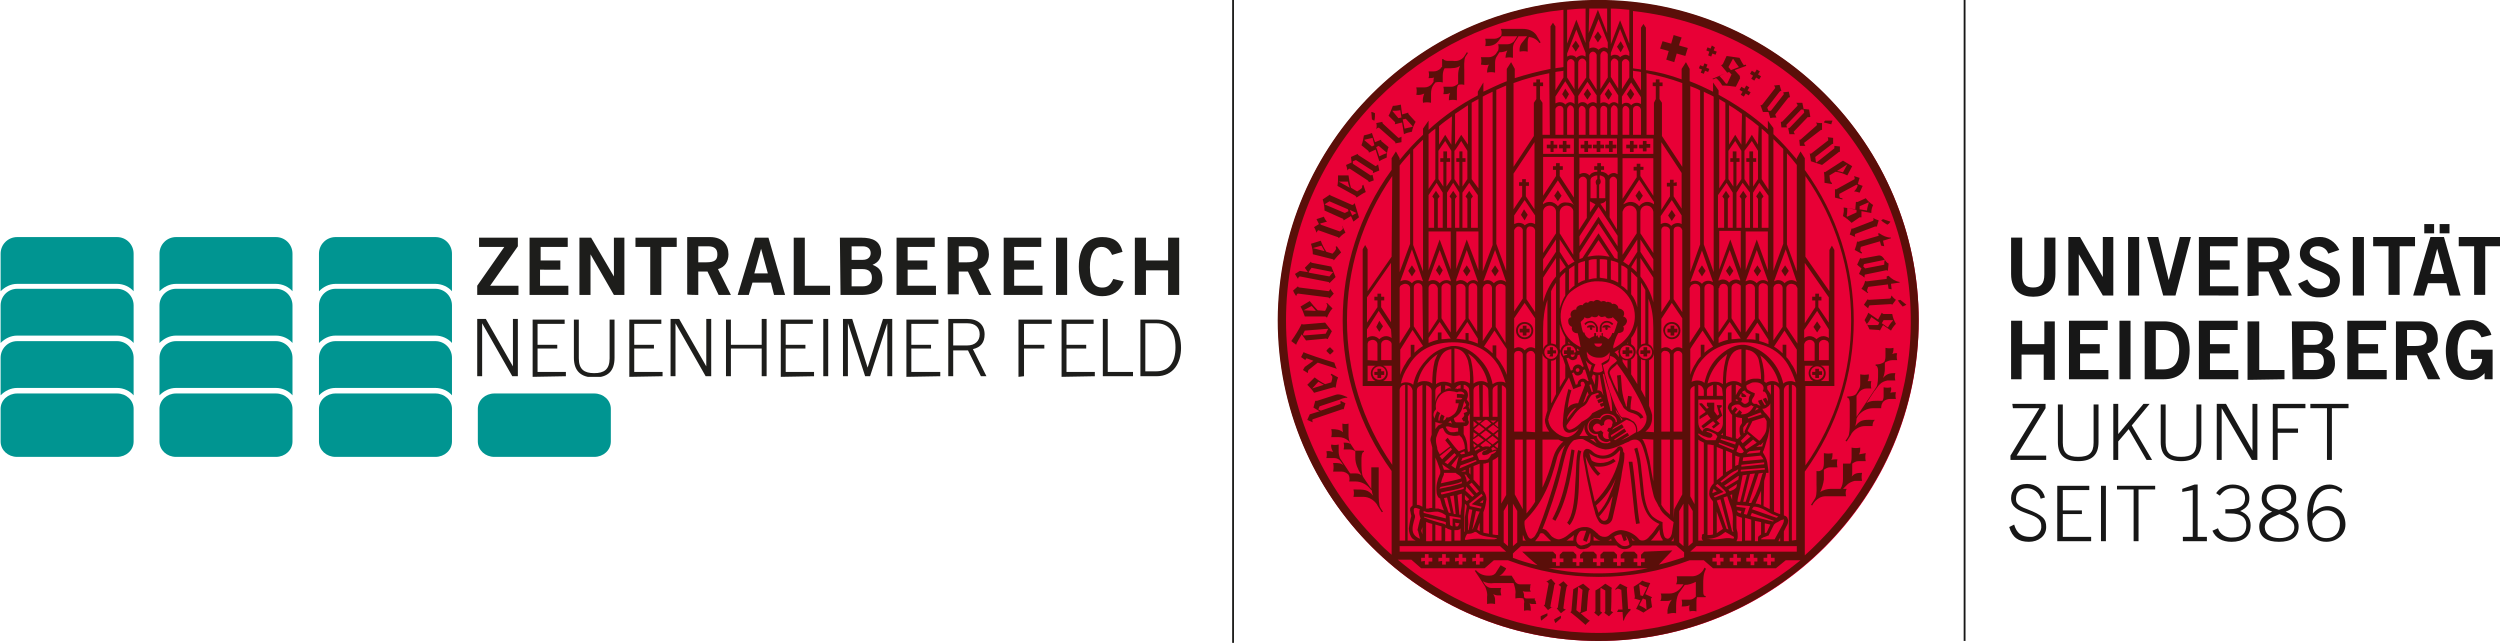
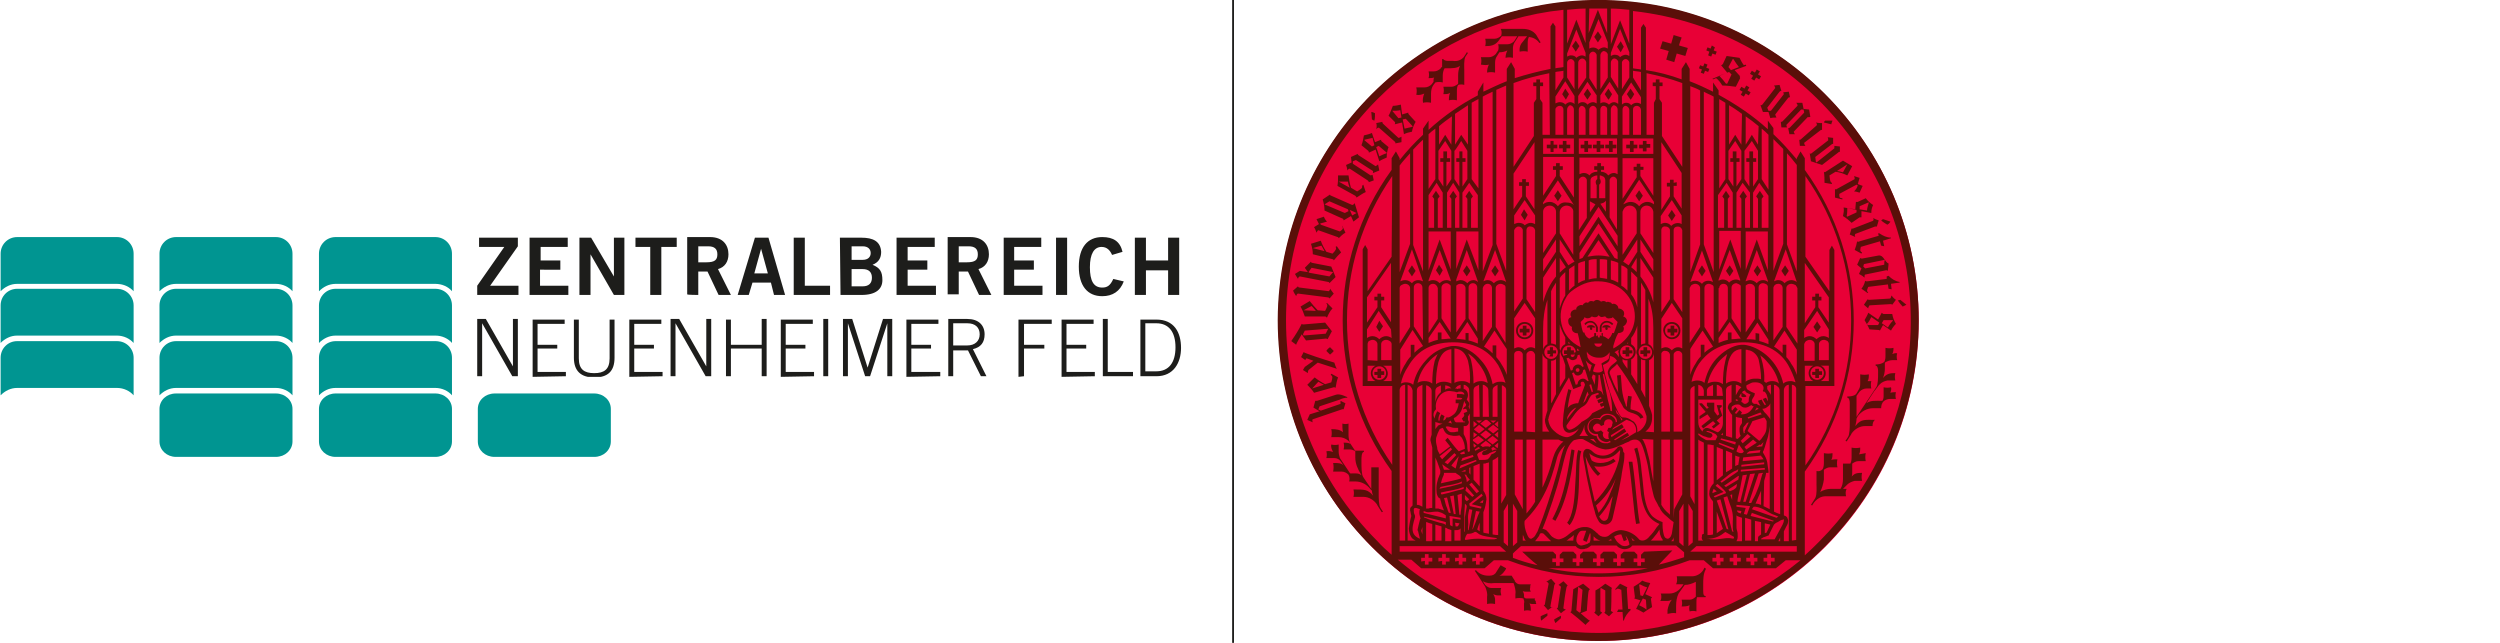
<svg xmlns="http://www.w3.org/2000/svg" xmlns:xlink="http://www.w3.org/1999/xlink" version="1.1" id="Ebene_1" x="0px" y="0px" viewBox="0 0 406 104.4" style="enable-background:new 0 0 406 104.4;" xml:space="preserve">
  <style type="text/css">
	.st0{fill:#171717;}
	.st1{fill:#E80036;}
	.st2{fill:#5A0F09;}
	.st3{fill:#1D1D1B;}
	.st4{clip-path:url(#SVGID_00000166664597435739204950000013798390916341435039_);}
	.st5{fill:#009591;}
</style>
  <g id="Logo_Uni_4C">
    <g id="layer1" transform="translate(-10,-10.11)">
-       <path id="path826" class="st0" d="M328.9,114.2V10.1h0.3v104.1H328.9 M336.3,95.7c0.5,1.7,1.5,2.4,3.2,2.4c1.5,0,2.8-0.9,2.8-2.4    c0-1.3-0.5-1.9-3.1-2.9c-1.7-0.6-1.8-1.1-1.8-1.7c0-1.1,0.7-1.7,1.8-1.7c1,0,2,0.7,2.2,1.7l0.7-0.2c-0.3-1.3-1.5-2.2-2.9-2.2    c-1.7,0-2.6,1-2.6,2.3c0,3,4.9,2,4.9,4.5c0.1,0.9-0.6,1.7-1.5,1.8c-0.1,0-0.2,0-0.3,0c-1.4,0-2.2-0.6-2.6-2L336.3,95.7L336.3,95.7    L336.3,95.7z M349.6,98v-0.7H345v-3.7h3.1V93H345v-3.3h4.3V89h-5.2V98L349.6,98L349.6,98z M351.2,98h0.8v-9h-0.8V98z M353.8,89.6    h2.7V98h0.8v-8.4h2.7V89h-6.2L353.8,89.6L353.8,89.6L353.8,89.6z M368.4,98v-0.7h-1.5v-8.5h-0.5l-2,0.7V90l1.7-0.3v7.6h-1.6V98    L368.4,98L368.4,98z M369.3,96.3c0.5,1.2,1.6,1.8,3.1,1.8c1.8,0,3.1-0.8,3.1-2.7c0-1.2-0.7-1.9-1.7-2.3c1.1-0.5,1.5-1.1,1.5-2.1    c0-1.7-1.6-2.2-2.7-2.2c-1.1,0-2.1,0.5-2.7,1.4l0.6,0.4c0.6-0.8,1.2-1.2,2.1-1.2c1.2,0,2,0.5,2,1.6c0,1.2-0.9,1.8-2.5,1.8h-0.7    v0.7h0.8c1.7,0,2.6,0.6,2.6,1.9s-0.7,2-2.2,2c-1.1,0.1-2.1-0.5-2.4-1.5L369.3,96.3L369.3,96.3L369.3,96.3z M380.1,88.8    c-1.7,0-2.8,0.8-2.8,2.3c0,1,0.6,1.7,1.7,2.1c-1.6,0.7-2.1,1.5-2.1,2.4c0,1.8,1.3,2.5,3.2,2.5s3.2-0.7,3.2-2.5    c0-0.9-0.5-1.7-2.1-2.4c1.1-0.4,1.7-1.1,1.7-2.1C383,89.6,381.9,88.8,380.1,88.8L380.1,88.8L380.1,88.8z M377.8,95.7    c0-1,0.9-1.5,2.4-2.1c1.5,0.6,2.4,1.1,2.4,2.1c0,1.2-1,1.8-2.4,1.8S377.8,96.9,377.8,95.7z M378.1,91.1c0-1.1,0.8-1.6,2-1.6    s2,0.5,2,1.6c0,1-0.9,1.5-2,1.8C379,92.6,378.1,92.1,378.1,91.1z M390.4,89.6c-0.6-0.5-1.4-0.8-2.1-0.8c-2.6,0-3.6,2.7-3.6,5    c0,2.1,0.6,4.3,3.1,4.3c1.6,0,3.1-1.1,3.1-2.8s-1.1-3-2.9-3c-0.9,0-1.8,0.5-2.4,1.2c0-1.7,0.7-4,2.8-4c0.7-0.1,1.3,0.2,1.8,0.7    L390.4,89.6L390.4,89.6L390.4,89.6z M390,95.2c0,1.4-0.8,2.3-2.2,2.3s-2.3-1-2.3-2.7c0-0.3,0.9-1.8,2.3-1.8    c1.1-0.1,2.1,0.8,2.2,1.9C390,95,390,95.1,390,95.2L390,95.2L390,95.2z M336.9,76.4h4.3l-4.7,7.7v0.7h5.8v-0.7h-4.8l4.7-7.7v-0.7    h-5.4L336.9,76.4L336.9,76.4z M344.2,75.8v6.1c0,2.1,1.1,3.1,3.3,3.1s3.3-1,3.3-3.1v-6.1h-0.8v6.2c0,1.7-0.8,2.3-2.5,2.3    s-2.5-0.6-2.5-2.3v-6.2L344.2,75.8L344.2,75.8z M353.2,84.8h0.8v-3l1.7-2l2.9,5h0.9l-3.3-5.6l2.9-3.5h-1l-4.1,4.9v-4.9h-0.8    L353.2,84.8L353.2,84.8z M360.9,75.8v6.1c0,2.1,1.1,3.1,3.3,3.1s3.3-1,3.3-3.1v-6.1h-0.8v6.2c0,1.7-0.8,2.3-2.5,2.3    s-2.5-0.6-2.5-2.3v-6.2L360.9,75.8L360.9,75.8z M370,84.8h0.8v-8.4l4.9,8.4h0.9v-9.1h-0.8v7.6h0l-4.3-7.6H370L370,84.8L370,84.8    L370,84.8z M379.9,84.8v-4.4h3.3v-0.7h-3.3v-3.3h4.5v-0.7h-5.3v9.1C379.1,84.8,379.9,84.8,379.9,84.8z M385.2,76.4h2.7v8.4h0.8    v-8.4h2.7v-0.7h-6.2L385.2,76.4L385.2,76.4L385.2,76.4z M338.3,71.7v-4h3.6v4.1h1.8v-9.5H342V66h-3.6v-3.8h-1.8v9.5L338.3,71.7z     M352.4,71.7v-1.5h-4.6v-2.7h3.2V66h-3.2v-2.3h4.5v-1.5H346v9.5L352.4,71.7L352.4,71.7z M356,71.7v-9.5h-1.8v9.5L356,71.7z     M358.3,71.7h3.1c2.5,0,4.2-1.4,4.2-4.7c0-3.3-1.7-4.7-4.2-4.7h-3.1V71.7L358.3,71.7z M360.1,63.7h1.2c2.1,0,2.6,1.5,2.6,3.2    s-0.5,3.2-2.6,3.2h-1.2V63.7z M373.5,71.7v-1.5h-4.6v-2.7h3.2V66h-3.2v-2.3h4.5v-1.5h-6.3v9.5L373.5,71.7L373.5,71.7z M381,71.7    v-1.5h-4.1v-7.9H375v9.5L381,71.7L381,71.7z M382.3,71.7h3.5c2.4,0,3.4-1,3.4-2.5s-0.4-2-1.7-2.5c0.9-0.3,1.5-1.2,1.4-2.1    c-0.1-1.7-1.3-2.3-3.2-2.3h-3.5L382.3,71.7L382.3,71.7L382.3,71.7z M384.1,67.4h1.8c1.1,0,1.5,0.5,1.5,1.4s-0.5,1.4-1.5,1.4h-1.8    V67.4L384.1,67.4z M384.1,63.7h1.8c0.9,0,1.3,0.5,1.3,1.2s-0.4,1.2-1.3,1.2h-1.8C384.1,66,384.1,63.7,384.1,63.7z M397.6,71.7    v-1.5H393v-2.7h3.2V66h-3.2v-2.3h4.5v-1.5h-6.3v9.5L397.6,71.7L397.6,71.7z M400.9,71.7v-3.9h1.6l1.8,3.9h2l-2.1-4.2    c1.1-0.3,1.8-1.3,1.7-2.4c0-1.6-0.9-2.8-3-2.8h-3.8v9.5H400.9z M400.9,63.7h1.7c1,0,1.5,0.4,1.5,1.3c0,0.9-0.4,1.3-1.9,1.3h-1.3    L400.9,63.7L400.9,63.7L400.9,63.7z M414.6,64.5c-0.4-1.5-1.9-2.5-3.4-2.4c-3,0-4,2.6-4,5c0,2.7,1.2,4.7,3.8,4.7    c1,0.1,1.9-0.4,2.5-1.1v1h1.3v-4.8h-3.5v1.5h1.8c0,1-0.8,1.9-1.9,1.9c0,0-0.1,0-0.1,0c-1.3,0-2-1.3-2-3.3c0-2.1,0.7-3.4,2-3.4    c0.9,0,1.5,0.4,1.9,1.3L414.6,64.5L414.6,64.5L414.6,64.5z M342,54.7c0,1.5-0.6,2.1-1.8,2.1s-1.8-0.5-1.8-2.1v-6h-1.8v5.9    c0,2.8,1.7,3.7,3.6,3.7s3.6-0.9,3.6-3.7v-5.9H342L342,54.7L342,54.7L342,54.7z M347.6,58.1v-6.7h0l3.9,6.7h1.7v-9.5h-1.7v6.5h0    l-3.7-6.5h-1.9v9.5L347.6,58.1L347.6,58.1z M357.4,58.1v-9.5h-1.8v9.5L357.4,58.1z M361.3,58.1h2l2.5-9.5h-1.8l-1.8,7h0l-1.7-7    h-1.8L361.3,58.1L361.3,58.1L361.3,58.1z M373.5,58.1v-1.5h-4.6v-2.7h3.2v-1.5h-3.2v-2.3h4.5v-1.5h-6.3v9.5L373.5,58.1L373.5,58.1    z M376.8,58.1v-3.9h1.6l1.8,3.9h2l-2.1-4.2c1.1-0.3,1.8-1.3,1.7-2.4c0-1.6-0.9-2.8-3-2.8H375v9.5L376.8,58.1L376.8,58.1z     M376.8,50.1h1.7c1,0,1.5,0.4,1.5,1.3s-0.4,1.3-1.9,1.3h-1.3L376.8,50.1L376.8,50.1L376.8,50.1z M389.9,50.7    c-0.6-1.3-1.9-2.2-3.3-2.1c-1.6,0-3.1,1-3.1,2.7c0,2.9,4.9,2.5,4.9,4.4c0,0.9-0.7,1.3-1.6,1.3c-1.1,0-1.6-0.6-2.1-1.5l-1.5,0.7    c0.6,1.4,2,2.3,3.5,2.2c2.1,0,3.3-1,3.3-2.9c0-3.1-4.9-2.7-4.9-4.4c0-0.7,0.6-1,1.3-1c0.8,0,1.5,0.5,1.7,1.2L389.9,50.7    L389.9,50.7L389.9,50.7z M393.9,58.1v-9.5h-1.8v9.5L393.9,58.1L393.9,58.1z M395.4,48.6v1.5h2.5v7.9h1.8v-7.9h2.5v-1.5L395.4,48.6    L395.4,48.6z M405.8,50.5L405.8,50.5l1.1,4.1h-2.2L405.8,50.5L405.8,50.5L405.8,50.5z M401.9,58.1h1.8l0.6-2h3l0.5,2h1.8l-2.7-9.5    h-2.2L401.9,58.1L401.9,58.1L401.9,58.1z M403.7,46.5V48h1.6v-1.5L403.7,46.5z M406.2,46.5V48h1.6v-1.5L406.2,46.5z M409.3,48.6    v1.5h2.5v7.9h1.8v-7.9h2.5v-1.5L409.3,48.6z" />
      <circle id="circle828" class="st1" cx="269.6" cy="62.2" r="52" />
      <path id="path830" class="st2" d="M263.8,34.8h0.6v-0.6h0.6v-0.6h-0.6V33h-0.6v0.6h-0.6v0.6h0.6V34.8z M274,68h0.6v-0.5h0.5V67    h-0.5v-0.5H274V67h-0.5v0.6h0.5V68z M261.7,34.8h0.6v-0.6h0.6v-0.6h-0.6V33h-0.5v0.6h-0.6v0.6h0.6V34.8L261.7,34.8z M274.5,85.1    c0.6,4.1,0.8,8,1.2,10.1l0.6-0.1c-0.4-1.9-0.6-5.8-1.2-10L274.5,85.1L274.5,85.1z M268.7,62.3c-0.5-0.2-1.1,0-1.4,0.4l0.2,0.2    c0.2-0.3,0.5-0.4,0.8-0.4c0.5,0,0.8,0.4,0.9,0.8V64h0.3v-0.7C269.4,62.9,269.1,62.5,268.7,62.3L268.7,62.3L268.7,62.3z     M270.5,62.3c-0.4,0.2-0.7,0.6-0.7,1V64h0.3v-0.7c0-0.5,0.4-0.8,0.9-0.8c0.3,0,0.6,0.2,0.8,0.4l0.2-0.2    C271.6,62.3,271,62.1,270.5,62.3L270.5,62.3L270.5,62.3z M270.9,62.9c-0.5,0-0.7,0.2-0.7,0.4h0.6c-0.1,0-0.1,0.1-0.1,0.2    c0,0.1,0.1,0.2,0.2,0.2c0.1,0,0.2-0.1,0.2-0.2c0-0.1,0-0.1-0.1-0.2h0.6C271.6,63.2,271.3,62.9,270.9,62.9L270.9,62.9L270.9,62.9z     M282.1,45.1l-0.6-0.9l-0.6,0.9l0.6,0.9L282.1,45.1z M281.5,65.2c0.8,0,1.4-0.6,1.4-1.4c0-0.8-0.6-1.4-1.4-1.4    c-0.8,0-1.4,0.6-1.4,1.4C280.2,64.6,280.8,65.2,281.5,65.2L281.5,65.2z M281.5,62.7c0.6,0,1.1,0.5,1.1,1.1s-0.5,1.1-1.1,1.1    c-0.6,0-1.1-0.5-1.1-1.1C280.4,63.2,280.9,62.7,281.5,62.7L281.5,62.7L281.5,62.7L281.5,62.7z M281.3,64.6h0.6v-0.5h0.5v-0.6h-0.5    v-0.5h-0.6v0.5h-0.5v0.6h0.5V64.6z M271.3,34.8h0.6v-0.6h0.6v-0.6h-0.6V33h-0.6v0.6h-0.6v0.6h0.6V34.8L271.3,34.8z M269.3,34.8    h0.6v-0.6h0.6v-0.6h-0.6V33h-0.6v0.6h-0.6v0.6h0.6L269.3,34.8L269.3,34.8z M267.3,34.8h0.6v-0.6h0.6v-0.6h-0.6V33h-0.6v0.6h-0.6    v0.6h0.6L267.3,34.8L267.3,34.8z M268.4,62.9c-0.5,0-0.7,0.2-0.7,0.4h0.6c-0.1,0-0.1,0.1-0.1,0.2c0,0.1,0.1,0.2,0.2,0.2    c0.1,0,0.2-0.1,0.2-0.2c0-0.1-0.1-0.1-0.1-0.2h0.6C269,63.1,268.7,62.9,268.4,62.9L268.4,62.9z M273.6,83.4c0-0.2,0-0.3-0.1-0.5    c-0.1-0.2-0.2-0.3-0.4-0.3c-0.2,0-0.4,0.1-0.5,0.3c-0.1,0.1-0.3,0.3-0.4,0.4c-0.5,0.5-1.2,0.8-1.9,0.8c-0.6,0-1.2-0.2-1.6-0.6    c-0.3-0.3-0.6-0.5-1-0.5c-0.2,0-0.4,0.2-0.5,0.4c-0.1,0.2-0.1,0.5-0.1,0.7v0.1c0,0.2,0.1,0.8,0.3,1.7c0.2,1.3,0.6,3.3,1,5    c0.2,0.9,0.4,1.7,0.6,2.3c0.1,0.5,0.3,1,0.6,1.5c0.2,0.4,0.6,0.6,1.1,0.6c0.6,0,1.1-0.5,1.2-1.1c0.1-0.5,0.9-3.7,1.4-6.6    c0,0,0,0,0,0c0.1-0.9,0.3-1.7,0.4-2.4c0.1-0.5,0.1-1,0.1-1.5C273.6,83.5,273.6,83.4,273.6,83.4L273.6,83.4z M271.2,94    c-0.1,0.5-0.4,0.7-0.7,0.7c-0.2,0-0.5-0.2-0.6-0.4c-0.1-0.1-0.1-0.2-0.2-0.3c0.8-0.9,1.5-1.9,2-3l0.2-0.3    C271.6,92.3,271.3,93.7,271.2,94L271.2,94L271.2,94z M271.3,90.7c-0.4,1-1,1.9-1.7,2.7c-0.1-0.3-0.2-0.7-0.4-1.2v0    c1.4-1.2,2.5-2.7,3.2-4.4C272.1,88.8,271.7,89.8,271.3,90.7C271.3,90.7,271.3,90.7,271.3,90.7z M272.9,84.9    c-0.7,2.5-2,4.8-3.9,6.7c-0.3-1.4-0.7-3-1-4.4s-0.5-2.6-0.5-3c0.4,1.2,1.1,2.4,2,3.2l0.4-0.4c-0.4-0.3-0.7-0.7-1-1.2    c0.3,0.1,0.6,0.1,0.9,0.1c0.9,0,1.8-0.3,2.6-0.9l-0.4-0.4c-0.6,0.5-1.4,0.7-2.1,0.7c-0.5,0-1-0.1-1.4-0.4    c-0.2-0.4-0.3-0.8-0.4-1.2l0.2,0.2c0.6,0.4,1.3,0.7,2,0.7c0.9,0,1.7-0.3,2.3-0.9c0.2-0.2,0.3-0.3,0.4-0.4l0.1-0.1v0.3    C273,84,273,84.5,272.9,84.9L272.9,84.9L272.9,84.9z M265.2,83.1c-0.5,2.9-1,7.4-3.1,11.3l0.5,0.3c2.2-3.9,2.7-8.6,3.1-11.4    C265.8,83.2,265.2,83.1,265.2,83.1z M265.8,89.1c-0.1,2.4-0.4,4.8-1.3,5.9l0.4,0.4c1.1-1.3,1.4-3.8,1.5-6.2s0-4.8,0.4-5.8    l-0.5-0.2C265.9,84.4,266,86.7,265.8,89.1L265.8,89.1L265.8,89.1z M268.4,25.4l-0.6-0.9l-0.6,0.9l0.6,0.9    C267.8,26.3,268.4,25.4,268.4,25.4z M283.1,16.2l-1.3-0.4l-0.4,1.4l-1.4-0.4l-0.4,1.2l1.4,0.4l-0.4,1.4l1.3,0.4l0.4-1.4l1.4,0.4    l0.4-1.3l-1.4-0.4C282.6,17.5,283.1,16.2,283.1,16.2z M291.5,54.1l-0.6-0.9l-0.6,0.9l0.6,0.9L291.5,54.1L291.5,54.1z M316.4,55    l0,0.4l-3.2,0.4c-0.1,0-0.2,0-0.3-0.1h0c-0.1,0.5-0.3,0.9-0.6,1.3l1,0.7l0.1-0.1c-0.3-0.2-0.2-0.4,0-0.9l3.2-0.4l0.1,0.7l0.5,0.1    l-0.1-0.9l1.4-0.2v-0.1c-0.7-0.1-1.3-0.5-1.8-1L316.4,55L316.4,55z M317,46.1l-1.2-0.4c-0.1,0.1-0.2,0.1-0.3,0.2    c0.3,0.3,0.7,0.5,1,0.7C316.7,46.5,316.9,46.3,317,46.1L317,46.1L317,46.1z M286,77.7v0.5l1.3-0.8l0.5,0.7l-1.5,1.2l0.3,0.4    l1.6-1.2l0.4,0.4l-0.6,0.5l0.3,0.3l1-0.8l-0.5-0.5l0.9-0.8l-0.4-1.2l0.3-0.2v-0.3h-0.8l0.4,1.5l-0.3,0.2l-0.5-0.7v-1.4h-1.2V76    l0.3,0.3l-0.3,0.2l-0.8-0.9H286v0.2l1,1.2L286,77.7L286,77.7z M285.8,54.1l0.6,0.9l0.6-0.9l-0.6-0.9L285.8,54.1z M316.9,58.6    l-3.3,0.2c-0.3,0-0.3-0.1-0.3-0.1h0l-0.6,0.9l0.7,0.6h0c0-0.2,0.1-0.3,0.2-0.5l3.4-0.2c0.1,0,0.2,0,0.3,0.1h0l0.6-0.8    c-0.3-0.2-0.5-0.4-0.7-0.7h0C317.1,58.2,317.1,58.6,316.9,58.6L316.9,58.6L316.9,58.6z M311.6,49.3L311.6,49.3    c-0.1,0.5-0.2,0.9-0.4,1.4l1.1,0.6l0.1-0.2c-0.4-0.2-0.3-0.4-0.2-0.9l3.1-0.9l0.2,0.7l0.5,0.1l-0.2-0.9l1.3-0.4l0-0.1    c-0.7,0-1.3-0.3-1.9-0.7l-0.2,0l0.1,0.4l-3.1,0.9C311.8,49.4,311.7,49.4,311.6,49.3L311.6,49.3L311.6,49.3z M312.8,55.2    L312.8,55.2c0-0.2,0-0.5,0.1-0.5l3.4-0.7c0.1,0,0.2,0,0.3,0.1h0c0-0.4,0.1-0.8,0.1-1.2c-0.6-0.2-0.8-1.4-1.6-1.3l-2.7,0.5    c-0.1,0-0.2,0-0.3-0.1h0l-0.5,1.1l0.7,0.6l-0.4,0.9C312.3,54.8,312.6,55,312.8,55.2L312.8,55.2L312.8,55.2z M312.7,53l3.4-0.7    c-0.1,0.3-0.1,0.5-0.1,0.8l-3.1,0.6l-0.3-0.3L312.7,53L312.7,53z M315.1,63.7c0.1,0,0.2,0.1,0.2,0.1h0l0.5-0.9l1.3,0.9    c0.2-0.4,0.5-0.8,0.8-1.1c-0.3-0.5-0.5-1-0.6-1.6l-1.4,0c-0.1,0-0.2-0.1-0.3-0.2h0l-0.6,1.1l-1.6-1.1c-0.1,0.4-0.4,0.8-0.6,1.2    c0.3,0.5,0.6,1,0.8,1.5L315.1,63.7L315.1,63.7z M315.9,62.1l1.5,0l0,0.1c-0.3,0.3-0.6,0.7-0.8,1.1l-1-0.7L315.9,62.1L315.9,62.1z     M313.2,62.7c0.3-0.3,0.5-0.7,0.7-1.1l1.3,0.9l-0.2,0.4l-1.7,0L313.2,62.7L313.2,62.7z M299.9,55l0.6-0.9l-0.6-0.9l-0.6,0.9    L299.9,55z M262.4,110.7c0,0.2,0.1,0.4,0.2,0.6l0.9-0.8v-0.4C263.1,110.3,262.7,110.5,262.4,110.7L262.4,110.7L262.4,110.7z     M294.8,54.1l0.6,0.9l0.6-0.9l-0.6-0.9L294.8,54.1z M261.8,108.5c0-0.2,0.6-3,0.6-3.3c0.1-0.3,0.2-0.3,0.2-0.3v0l-0.7-0.8    l-0.8,0.5v0c0.2,0,0.3,0.1,0.4,0.3c0,0-0.6,3.1-0.6,3.3c0,0.1-0.1,0.2-0.2,0.2v0l0.7,0.8c0.2-0.2,0.5-0.4,0.8-0.5v0    C262.2,108.8,261.7,108.8,261.8,108.5L261.8,108.5L261.8,108.5z M267.7,109.3c0,0,0.2-3,0.3-3.2c0-0.1,0.1-0.2,0.2-0.3v0l-1.1-0.9    l-1.6,0.9l-0.3,3.5c0,0.1-0.1,0.2-0.2,0.2v0c0.9,0.7,1.6,1.3,2.5,2.1c0.2-0.3,0.5-0.5,0.7-0.7v0c-0.2,0-1.5-1.2-1.5-1.2    L267.7,109.3L267.7,109.3z M266,109.2l0.3-3.8h0l0.7,0.5l-0.3,3.6l-0.2,0.1L266,109.2L266,109.2z M263.1,105.1L263.1,105.1    c0.2,0.1,0.3,0.2,0.4,0.3c0,0-0.5,3.2-0.5,3.3c0,0.1-0.1,0.2-0.2,0.2v0l0.7,0.8c0.2-0.2,0.5-0.4,0.8-0.6v0c0,0-0.5-0.1-0.4-0.3    c0-0.2,0.4-3,0.5-3.3s0.2-0.3,0.2-0.3v0l-0.7-0.7L263.1,105.1L263.1,105.1z M271.7,105.9c0-0.1,0-0.2,0.1-0.3v0l-1.1-0.7    c-0.5,0.4-1,0.8-1.6,1.1c0,0,0,3.1,0,3.3c0,0.1-0.1,0.2-0.2,0.3v0l0.7,0.6l0.6-0.6v0l-0.3-0.2l0-3.7l0.1-0.1l0.7,0.4    c0,0,0,3,0,3.3s-0.2,0.3-0.2,0.3v0l0.8,0.6l0.7-0.7v0c-0.2,0-0.3-0.1-0.4-0.2C271.7,109.3,271.7,106.1,271.7,105.9L271.7,105.9    L271.7,105.9z M287,102.4l-0.2-0.1l-0.2,0.4c-0.4,0.6-1.1,1-1.8,1l-2.5,0c0.1,0.4,0.1,0.9-0.1,1.3h1.2l-0.2,0.3    c-0.5,0.7-1.2,1.2-2.1,1.2h-1.4c0.1,0.2,0.1,0.4,0.1,0.6c0,0.5-0.2,0.6-0.2,0.6h1.2c0.3,0,0.5-0.1,0.7-0.2    c-0.4,0.5-0.6,1.1-0.7,1.7v0.6c0.5-0.1,0.9-0.2,1.4-0.1v-1.2c0-0.7,0.1-1.4,0.4-2l1-1.4c0.6,0,1.2-0.2,1.8-0.5v2.4    c-0.3,0.3-0.6,0.5-1,0.5h-1.3c0.1,0.4,0.1,0.7,0,1.1c0.4,0,0.9,0,1.3-0.2c-0.1,0.3-0.1,0.7,0,1c0.4-0.1,0.7-0.1,1.1,0v-1.5    c0-0.3,0-0.5,0.1-0.8h1.4v-0.2c-0.3,0-0.4-0.2-0.4-0.8v-1.1c0-0.7,0-1.7,0.4-2.4L287,102.4L287,102.4z M278.3,107.1L278.3,107.1    l-1.1-0.5l0.8-1.8c-0.5-0.1-0.9-0.2-1.3-0.4c-0.4,0.4-0.9,0.7-1.4,1l0.2,1.6c0,0.1,0,0.2-0.1,0.3v0l1,0.3l-0.7,1.4    c0.4,0.1,0.8,0.4,1.2,0.6c0.4-0.3,0.9-0.6,1.4-0.9c0,0-0.2-1.2-0.2-1.4C278.2,107.3,278.2,107.2,278.3,107.1L278.3,107.1    L278.3,107.1z M276.4,106.8l-0.2-1.7l0.1-0.1c0.4,0.2,0.8,0.4,1.2,0.5l-0.7,1.4L276.4,106.8L276.4,106.8z M277.4,109.1    c-0.4-0.3-0.8-0.5-1.2-0.7l0.6-1.1l0.5,0.2L277.4,109.1L277.4,109.1L277.4,109.1z M274.4,109c0,0-0.2-3-0.2-3.2    c0-0.1,0-0.2,0.1-0.3v0c-0.4-0.2-0.8-0.4-1.2-0.6l-0.8,0.9l0.1,0.1c0.3-0.3,0.4-0.2,0.9,0l0.2,3.2l-0.7,0l-0.2,0.4l0.9,0l0.1,1.4    h0.1c0.2-0.7,0.6-1.2,1.1-1.7V109L274.4,109L274.4,109z M295.5,22.2l0.3-0.5l-0.5-0.3l-0.3,0.5l-0.5-0.3l-0.3,0.5l0.5,0.3    l-0.3,0.5l0.5,0.3l0.3-0.5l0.5,0.3l0.3-0.5L295.5,22.2z M311.3,48.6c-0.1-0.2-0.1-0.3,0-0.5l3.2-1.2c0.1,0,0.2,0,0.3,0h0l0.3-1    c-0.3-0.1-0.6-0.2-0.9-0.4h0c0,0,0.2,0.4-0.1,0.5l-3.1,1.2c-0.3,0.1-0.3,0-0.3,0h0l-0.3,1L311.3,48.6L311.3,48.6L311.3,48.6z     M311.9,83.9c0.2-0.3,0.2-0.7,0.2-1.1c-0.5,0.1-0.9,0.1-1.4,0v1.4c0,0.4,0,0.8-0.2,1.2c-0.4,0-0.8,0-1.2,0l0,2.5    c0,0.6-0.1,1.1-0.4,1.6h-1.6c-0.6,0-1.2,0.2-1.7,0.5c0.3-0.6,0.5-1.3,0.6-2v-1.6c0.3-0.2,0.6-0.4,1-0.4h1.2    c-0.1-0.4-0.1-0.9,0-1.3c-0.3,0-0.7,0-1,0.1c0.2-0.3,0.2-0.7,0.2-1.1c-0.5,0.1-0.9,0.1-1.4,0v1.4c0,0.4,0,0.8-0.2,1.2l0,0    c-0.3,0.3-0.6,0.4-1,0.3v2.2c0,0.4,0.1,1.6-0.2,2.2l-0.7,1.1l0.2,0.1c0,0,0.7-1.5,2.2-1.5h3.3c-0.1-0.4-0.1-0.9,0.1-1.2h-0.6    c0.2-0.2,0.5-0.5,0.7-0.7c0.3-0.3,0.8-0.5,1.2-0.6h1.2c-0.1-0.4-0.1-0.9,0-1.3c-0.9,0-1.2,0.1-1.7,0.6c0.1-0.2,0.1-0.4,0.1-0.7    v-1.4c0.3-0.2,0.6-0.4,1-0.4h1.2c-0.1-0.4-0.1-0.9,0-1.3C312.6,83.8,312.3,83.8,311.9,83.9L311.9,83.9L311.9,83.9z M308.7,41.6    l2.8-1.5l0.2,0.1c-0.1,0.4-0.3,0.7-0.6,1v0c0.3,0,0.6,0.1,0.9,0.2h0l0.5-1.1l-0.8-0.3L312,39c-0.3-0.1-0.6-0.2-0.9-0.3h0    c0.1,0.2,0.1,0.5,0.1,0.5l-2.9,1.6c-0.1,0.1-0.2,0.1-0.3,0l0,0c0,0.5,0,1,0,1.4l1.2,0.3l0-0.2C308.7,42.3,308.7,42.1,308.7,41.6    L308.7,41.6L308.7,41.6z M317.3,67.6c0.2-0.3,0.2-0.7,0.2-1c-0.4,0.1-0.9,0.1-1.3,0v1.2c0,0.4,0,0.7-0.2,1.1    c-0.4,0.3-0.9,0.4-1.4,0.4v0.2c0.3,0,0.4,0.5,0.4,0.8v0.4c0,0.7,0,1.9-0.3,2.3l-0.4,0.6l-1.8,2.7l-1,1.5v-3.4l0.5-0.7    c0.3-0.3,0.7-0.5,1.1-0.5h0.8c-0.1-0.4-0.1-0.8,0-1.2c-0.2,0-0.4,0-0.6,0c0.2-0.3,0.2-0.7,0.2-1.1c-0.5,0.1-0.9,0.1-1.4,0v1.3    c0,0.4,0,0.8-0.2,1.1l-0.4,0.7c-0.1,0.2-0.5,0.5-1.5,0.5v0.2c0.3,0,0.4,0.5,0.4,0.8v3.3c0,0.7,0,1.9-0.3,2.3    c-0.1,0.2-0.4,0.6-0.4,0.6l0.2,0.1c0,0,0.3-0.5,0.7-1.1l0.1-0.2c0.5-0.7,1.3-1.2,2.2-1.2h1.2c0-0.4,0.1-0.8,0.4-1    c-1.4,0-2.3-0.2-3.1,0.9l-0.1,0.1c0.1-0.4,0.2-0.8,0.2-1.2l0.2-0.4c0.6-0.8,1.5-1.3,2.5-1.3h1.3c0-0.4,0.1-0.9,0.5-1.2    c0.3-0.2,0.6-0.3,0.9-0.3h1c-0.1-0.4-0.1-0.7,0-1.1c-0.3,0-0.6,0-0.9,0.1c0.1-0.3,0.2-0.6,0.1-0.9c-0.4,0.1-0.8,0.1-1.2,0v1.2    c0,0.4,0,0.7-0.2,1l0,0c-1.1,0-1.9-0.1-2.6,0.4l1.3-2l0.1-0.1l0.6-0.8l0.1-0.1v0l0.1-0.1c0.3-0.3,0.7-0.5,1.2-0.6h1.3    c-0.1-0.4-0.1-0.8,0-1.2c-0.9,0-1.4,0.1-2,0.8c0.2-0.5,0.3-1,0.3-1.5v-1c0.3-0.2,0.8-0.4,1.2-0.4h0.8c-0.1-0.4-0.1-0.8,0-1.1    C317.9,67.4,317.6,67.5,317.3,67.6L317.3,67.6z M307.1,38.6l1-0.6c0.7,0.1,1.3,0.3,1.9,0.6h0l0.8-1.5c-0.5-0.3-1-0.6-1.5-0.9    l-2.8,1.8c-0.1,0.1-0.2,0.1-0.3,0h0c0.1,0.6,0.1,1.2,0.1,1.8l1.2,0.2v-0.2C307.2,39.7,307.2,39.3,307.1,38.6L307.1,38.6    L307.1,38.6z M310,36.8l-0.7,1.3c0,0-0.6-0.2-1-0.2L310,36.8L310,36.8z M312,45.4c0.1,0,0.2,0,0.3,0h0v-1l1.6,0.3    c0-0.5,0.1-0.9,0.3-1.3c-0.5-0.3-0.9-0.7-1.2-1.1l-1.3,0.6c-0.1,0-0.2,0-0.3,0h0l-0.1,1.2l-1.9-0.3c0.1,0.5,0,0.9-0.1,1.4    c0.5,0.3,1,0.7,1.4,1.1L312,45.4L312,45.4z M312,43.6l1.4-0.6l0.1,0c-0.1,0.4-0.3,0.9-0.3,1.3l-1.2-0.2L312,43.6L312,43.6z     M310,45.3l-0.1-0.1c0.1-0.4,0.1-0.9,0.1-1.3l1.5,0.3v0.4L310,45.3L310,45.3z M305.4,70h-0.6v0.5h-0.5V71h0.5v0.5h0.6V71h0.5v-0.6    h-0.5L305.4,70z M318.6,58.8c0,0-0.3,0.1-0.4,0.1c0.2,0.3,0.5,0.7,0.8,1c0.2-0.1,0.4-0.2,0.6-0.3L318.6,58.8L318.6,58.8z     M269.6,10.1c-28.7,0-52,23.3-52.1,52c0,28.7,23.3,52,52,52.1c28.7,0,52-23.3,52.1-52v0C321.6,33.4,298.3,10.1,269.6,10.1    L269.6,10.1z M275.2,21.6c0.4,0.1,0.9,0.1,1.3,0.2v3l-1.3-2.1V21.6z M277,99.7l-0.5,0.5v0.6h0.6v0.6h-0.6v0.6h-0.6v-0.6h-0.6v-0.6    h0.6v-0.6l-0.5-0.5h-1.7l-0.5,0.5v0.6h0.6v0.6h-0.6v0.6h-0.6v-0.6H272v-0.6h0.6v-0.6l-0.5-0.5h-1.7l-0.5,0.5v0.6h0.6v0.6h-0.6v0.6    h-0.6v-0.6h-0.6v-0.6h0.6v-0.6l-0.5-0.5h-1.7l-0.5,0.5v0.6h0.5v0.6h-0.6v0.6H266v-0.6h-0.6v-0.6h0.6v-0.6l-0.5-0.5h-1.7l-0.5,0.5    v0.6h0.6v0.6h-0.6v0.6h-0.6v-0.6h-0.6v-0.6h0.6v-0.6l-0.5-0.5h-5c0.2,0.2,1.7,1.6,2.5,2.2c-1.4-0.3-2.7-0.7-4-1.2V100l0.3-0.3    l1-0.9h8.9c0.2,0.3,0.5,0.4,0.8,0.5h0.2c0.2,0,0.4,0,0.6-0.1c0.2,0,0.3-0.1,0.5-0.2c0.1-0.1,0.3-0.2,0.4-0.3h4.1    c0.1,0.1,0.2,0.1,0.2,0.2c0.3,0.2,0.7,0.4,1.1,0.4c0.3,0,0.7-0.1,1-0.3c0.1-0.1,0.2-0.2,0.3-0.3h7.1l1.3,1.1v0.8l-0.3,0.1    c-1.2,0.4-2.5,0.8-3.8,1.1l2.2-2.3L277,99.7L277,99.7z M277.6,102.4c-5.3,1.1-10.8,1.1-16.1,0H277.6z M265.6,32.6v2.5h-5v-2.5    H265.6z M262.6,32v-4.1c0-0.2,0.1-0.3,0.2-0.4c0.1-0.1,0.3-0.2,0.5-0.2c0.4,0,0.6,0.3,0.6,0.6V32L262.6,32L262.6,32z M264.5,27.9    c0-0.2,0.1-0.4,0.2-0.5c0.1-0.1,0.2-0.2,0.3-0.2c0.1,0,0.3,0.1,0.4,0.2c0.1,0.1,0.2,0.3,0.2,0.5V32h-1.1V27.9L264.5,27.9z     M269.5,32.6h3.1v2.5h-6.2v-2.5L269.5,32.6L269.5,32.6z M266.4,32v-4.1c0-0.3,0.2-0.6,0.5-0.6c0.1,0,0.3,0.1,0.4,0.2    c0.1,0.1,0.2,0.3,0.2,0.5V32L266.4,32L266.4,32z M268.1,32v-4.1c0-0.3,0.3-0.6,0.6-0.6s0.6,0.3,0.6,0.6V32L268.1,32L268.1,32z     M269.9,32v-4.1c0-0.3,0.2-0.6,0.5-0.6s0.6,0.2,0.6,0.5c0,0,0,0.1,0,0.1V32L269.9,32L269.9,32z M269.6,51.6L269.6,51.6    c-0.6,0-1.2,0.1-1.8,0.2l1.8-2.7l1.8,2.7C270.8,51.7,270.2,51.6,269.6,51.6L269.6,51.6L269.6,51.6z M271,52.3v3.1    c-0.4-0.1-0.8-0.1-1.2-0.2v-3C270.2,52.2,270.6,52.2,271,52.3C271,52.3,271,52.3,271,52.3z M269.3,52.2v3.1    c-0.5,0-0.9,0.1-1.3,0.2v-3.1C268.4,52.2,268.8,52.2,269.3,52.2L269.3,52.2z M269.6,48l-2.6,4c-0.2,0.1-0.3,0.1-0.5,0.2v-1    l3.1-4.8l3.1,4.7v1.1c-0.2-0.1-0.3-0.1-0.5-0.2L269.6,48L269.6,48z M269.6,43.7l3.1,4.7v1.7l-3.1-4.8l-3.1,4.8v-1.6L269.6,43.7    L269.6,43.7z M266.4,39.4c0-0.3,0.3-0.6,0.7-0.6c0.3,0,0.6,0.3,0.6,0.6v6.1l-1.3,2V39.4L266.4,39.4z M269.3,40.1v2.2h-1v-2.9    c0-0.2,0.1-0.5,0.4-0.6c0.2-0.1,0.4-0.2,0.7-0.2v0.6c-0.3,0.2-0.3,0.5-0.2,0.8C269.2,40.1,269.2,40.1,269.3,40.1    C269.3,40.2,269.3,40.1,269.3,40.1z M269.1,43.3l-0.9,1.3v-1.8C268.5,43,268.8,43.1,269.1,43.3z M269.8,39.2v-0.6    c0.2,0,0.4,0.1,0.6,0.2c0.2,0.1,0.3,0.4,0.3,0.6v2.9h-1v-2.2c0.3-0.2,0.3-0.5,0.2-0.8C270,39.3,269.9,39.3,269.8,39.2z     M270.8,42.7v1.8l-0.9-1.3C270.3,43.1,270.6,43,270.8,42.7L270.8,42.7L270.8,42.7z M271.4,45.4v-6c0-0.3,0.3-0.6,0.6-0.6    c0.3,0,0.6,0.3,0.6,0.6v8L271.4,45.4L271.4,45.4z M271.6,52.4c0.4,0.1,0.8,0.2,1.2,0.4V56c-0.4-0.2-0.8-0.4-1.2-0.5V52.4z     M272.7,32h-1.1v-4.1c0-0.2,0.1-0.4,0.2-0.5c0.1-0.1,0.2-0.2,0.3-0.2c0.1,0,0.3,0.1,0.4,0.2c0.1,0.1,0.2,0.3,0.2,0.5L272.7,32    L272.7,32z M272.7,35.7v2.7c-0.2-0.1-0.4-0.2-0.6-0.2c-0.4,0-0.7,0.2-0.9,0.4c-0.1-0.1-0.2-0.2-0.3-0.3c-0.3-0.2-0.6-0.3-0.9-0.3    v-0.3h0.5v-0.6h-0.5v-0.5h-0.6v0.5h-0.5v0.6h0.5V38c-0.4,0-0.7,0.1-1,0.3c-0.1,0.1-0.2,0.2-0.3,0.3c-0.2-0.3-0.6-0.4-0.9-0.4    c-0.2,0-0.5,0.1-0.7,0.2v-2.7L272.7,35.7L272.7,35.7z M267.4,52.5v3.1c-0.4,0.1-0.8,0.3-1.1,0.5v-3.2    C266.6,52.7,267,52.6,267.4,52.5z M269.6,55.8c1.6,0,3.1,0.6,4.2,1.7c1.1,1.1,1.7,2.5,1.7,4c0,2.2-1.4,4.1-3.5,5.2    c0-0.1,0-0.2,0-0.4c0.2-0.7,0.4-1.4,0.8-2.1c0.3,0,0.6-0.1,0.8-0.3c0.1-0.2,0.2-0.5,0-0.8c0.3-0.1,0.5-0.4,0.6-0.7    c0.1-0.4-0.2-0.8-0.6-0.9c0.2-0.2,0.2-0.5,0.1-0.8c-0.2-0.3-0.5-0.5-0.9-0.5c0,0,0.1-0.3-0.3-0.6s-0.7-0.1-0.7-0.1    c-0.1-0.2-0.2-0.3-0.4-0.3c-0.2-0.1-0.4-0.1-0.5,0c-0.1-0.1-0.3-0.2-0.4-0.2c-0.2,0-0.3,0-0.5,0.1c-0.3-0.3-0.8-0.4-1.1-0.1    c0,0-0.1,0-0.1,0.1c0,0-0.1-0.1-0.4-0.1c-0.2,0-0.4,0.1-0.5,0.3c-0.2-0.1-0.4-0.1-0.5,0c-0.2,0.1-0.3,0.2-0.4,0.4    c0,0-0.2-0.2-0.7,0.1c-0.2,0.1-0.4,0.4-0.3,0.6c-0.3-0.1-0.6,0.1-0.8,0.3c-0.2,0.3-0.2,0.7,0,0.9c-0.4,0.1-0.6,0.4-0.5,0.8    c0,0.4,0.3,0.7,0.6,0.8c-0.1,0.3,0,0.5,0.1,0.7c0.2,0.2,0.5,0.4,0.8,0.3c0.1,0.2,0.4,1.7,0.5,2.3c-0.4-0.2-0.7-0.4-0.7-0.4    c-2.6-1.6-3.3-5-1.7-7.6c0.2-0.4,0.5-0.8,0.9-1.1C266.5,56.4,268,55.7,269.6,55.8L269.6,55.8L269.6,55.8z M281.8,39.8v-0.5h-0.6    v0.5h-0.5v0.6h0.5V42l-1.4,2.2v-11l3.3,5V44l-1.3-2v-1.7h0.5v-0.6L281.8,39.8L281.8,39.8z M281.5,42.6l1.6,2.5v1.4    c-0.5-0.3-1.2-0.2-1.7,0.3c-0.2-0.3-0.6-0.5-1-0.5c-0.2,0-0.5,0.1-0.7,0.2v-1.3L281.5,42.6L281.5,42.6z M283.2,47.5v13.3l-1.4-2.1    V47.5c0-0.4,0.3-0.6,0.7-0.6C282.8,46.9,283.1,47.1,283.2,47.5L283.2,47.5L283.2,47.5z M279.8,47.5c0-0.4,0.3-0.7,0.7-0.6    c0.4,0,0.7,0.3,0.7,0.6v11.2l-1.4,2.1L279.8,47.5L279.8,47.5L279.8,47.5z M281.5,59.3l1.7,2.5v4.9c-0.2-0.1-0.4-0.2-0.7-0.2    c-0.4,0-0.7,0.2-1,0.5c-0.3-0.3-0.6-0.5-1-0.5c-0.2,0-0.5,0.1-0.7,0.2v-4.8L281.5,59.3L281.5,59.3z M281.8,94.3V81.5h1.4v8.9    l-1.3,2.4L281.8,94.3L281.8,94.3L281.8,94.3z M281.8,97.3v0.7h-0.4c0,0,0.1-0.1,0.1-0.1C281.7,97.7,281.8,97.5,281.8,97.3    L281.8,97.3z M281.8,80.2V67.7c0-0.2,0.1-0.3,0.2-0.4c0.1-0.1,0.3-0.2,0.5-0.2c0.4,0,0.7,0.3,0.7,0.6l0,0v12.5L281.8,80.2    L281.8,80.2z M280.5,67.1c0.2,0,0.4,0.1,0.5,0.2c0.1,0.1,0.2,0.3,0.2,0.4v12.5h-1.4V67.5C279.9,67.2,280.2,67,280.5,67.1    L280.5,67.1L280.5,67.1z M281.2,81.5v12.2l-0.2-0.2c-0.5-0.4-0.9-0.9-1.2-1.4v0l0,0V81.5L281.2,81.5L281.2,81.5z M280.7,94    c0.4,0.4,0.8,0.7,1.1,0.9c-0.1,0.6-0.2,1.3-0.3,1.9c-0.1,0.2-0.1,0.4-0.3,0.6c-0.1,0.1-0.2,0.2-0.4,0.2c-0.1,0-0.3-0.1-0.4-0.2    c-0.3-0.4-0.4-1.5-0.4-2v-0.5c-0.6-0.2-1.1-0.5-1.6-0.9c-0.6-0.6-1.1-1.6-1.4-3.6c-0.1-0.7-0.2-2.2-0.4-3.7    c-0.1-1.3-0.3-2.6-0.7-3.9l-0.5,0.2c0.4,1.2,0.6,2.4,0.7,3.7c0.2,1.5,0.3,3,0.4,3.7c0.3,2,0.9,3.2,1.6,3.9    c0.4,0.4,0.9,0.7,1.4,0.9c-0.2,0.2-0.3,0.4-0.5,0.6c-0.3,0.5-0.7,1-1.1,1.4c-0.3,0.4-0.7,0.7-1.2,0.7c-0.2,0-0.5-0.1-0.6-0.3    c-0.7-0.8-1.7-1.3-2.8-1.4c-0.7,0-1.3,0.3-1.8,0.7c-0.3,0.3-0.6,0.4-0.9,0.4c-0.5,0-0.9-0.2-1.2-0.6c-0.2-0.1-0.5-0.5-0.5-0.4    c-0.2-0.2-0.5-0.4-0.8-0.5c-0.3-0.1-0.5-0.1-0.8-0.1c-0.4,0-0.7,0.1-1,0.2c-0.7,0.3-1.2,0.7-1.8,1.2c-0.4,0.3-0.8,0.5-1.3,0.6    c-0.5,0-1.1-0.3-1.4-0.7c-0.2-0.3-0.4-0.5-0.7-0.8c-0.2-0.1-0.4-0.2-0.6-0.2c1-2.4,2.5-7,2.9-8.8c0.3-1,0.5-2.1,0.8-3.1    c0.2-0.8,0.6-1.9,1.4-2.5c0.4-0.1,0.7-0.2,1.1-0.2c0.2,0,0.4,0,0.5,0.1c0.6,0.3,1.1,0.6,1.6,0.9c0.6,0.4,1.2,0.6,1.9,0.7    c1.3,0,2.6-0.8,3-0.9c0.1-0.1,0.2-0.1,0.4-0.2c0.2-0.1,0.3-0.1,0.5-0.2l0.1-0.1c0.2-0.1,0.5-0.2,0.8-0.2c0.2,0,0.3,0,0.5,0.1    c0.2,0.1,0.4,0.3,0.5,0.5c0.5,0.9,0.9,2.7,1.1,3.6c0.2,1.2,0.5,3.2,0.9,4.7c0.1,0.5,0.3,0.9,0.6,1.4c0.1,0.2,0.2,0.4,0.3,0.6    l0.1,0.1C279.7,93.1,280.2,93.6,280.7,94L280.7,94L280.7,94z M280.1,97.9h-2c0.2-0.2,0.5-0.5,0.7-0.8c0.3-0.3,0.5-0.7,0.7-1    c0,0.3,0.1,0.6,0.1,0.8c0.1,0.3,0.2,0.6,0.4,0.8C280,97.9,280,97.9,280.1,97.9C280.1,97.9,280.1,97.9,280.1,97.9z M275.5,97.9    h-0.4c0-0.2-0.1-0.3-0.2-0.5C275.1,97.6,275.3,97.8,275.5,97.9L275.5,97.9z M274,97.1c0.3,0.4,0.5,0.8,0.6,1.3c0,0.1,0,0.2,0,0.2    v0c-0.2,0.1-0.4,0.2-0.7,0.2c-0.3,0-0.6-0.1-0.8-0.3c-0.3-0.2-0.6-0.5-0.8-0.9c-0.1-0.1-0.1-0.3-0.2-0.3c0.4-0.3,0.8-0.4,1.2-0.4    h0l0.4,1.1l0.5-0.2L274,97.1L274,97.1z M271.8,97.9h-0.6c0.2-0.1,0.3-0.2,0.5-0.3C271.6,97.8,271.7,97.9,271.8,97.9L271.8,97.9z     M269.9,97.9h-1.1c0-0.2,0-0.4,0-0.6v-0.1l0.1,0.1C269.2,97.6,269.5,97.8,269.9,97.9L269.9,97.9z M267.7,98.1l0.5-1.4l0.1,0.1v0.5    c0,0.3,0,0.6-0.1,0.8c0,0.1-0.1,0.2-0.2,0.2c-0.1,0.1-0.3,0.2-0.4,0.2c-0.1,0-0.2,0.1-0.3,0.1c-0.1,0-0.3,0.1-0.5,0.1h-0.1    c-0.3-0.1-0.5-0.2-0.6-0.5c-0.1-0.1-0.1-0.3-0.1-0.4c0-0.5,0.2-0.9,0.5-1.3c0,0,0.1-0.1,0.1-0.1c0.1,0,0.2-0.1,0.3-0.1h0.2    c0.1,0,0.2,0,0.3,0l0.2,0l-0.5,1.5C267.2,98,267.7,98.1,267.7,98.1z M265.5,97.9h-1.1c0.2-0.1,0.3-0.2,0.4-0.3    c0.3-0.2,0.6-0.4,0.8-0.6C265.6,97.3,265.5,97.6,265.5,97.9C265.5,97.9,265.5,97.9,265.5,97.9L265.5,97.9L265.5,97.9z M257.6,94.7    c1.2-1.2,2.3-2.6,3.1-4.2c1.1-2,1.8-4.7,2.1-5.8c0.2-0.9,0.7-1.7,1.4-2.3c-0.3,0.5-0.4,1-0.6,1.6c-0.3,1-0.5,2.1-0.8,3.1    c-0.9,3.2-1.9,6.3-3.1,9.3c-0.1,0.2-0.3,0.5-0.4,0.7c-0.1,0.2-0.4,0.4-0.6,0.5c0,0-0.1,0-0.1,0c-0.2,0-0.4-0.2-0.6-0.7    C257.7,96.2,257.5,95.4,257.6,94.7L257.6,94.7L257.6,94.7z M257.8,97.9h-0.5v-1c0,0.1,0,0.2,0.1,0.2    C257.5,97.5,257.6,97.7,257.8,97.9L257.8,97.9L257.8,97.9z M259.3,81.5v10.1c-0.4,0.7-0.9,1.3-1.4,1.9v-12    C257.9,81.5,259.3,81.5,259.3,81.5z M257.9,80.2V67.7c0-0.2,0.1-0.3,0.2-0.4c0.1-0.1,0.3-0.2,0.5-0.2c0.4,0,0.6,0.3,0.7,0.6v12.6    L257.9,80.2L257.9,80.2z M259.3,60.8l-1.4-2.1V47.5c0-0.4,0.3-0.7,0.7-0.6h0c0.2,0,0.4,0.1,0.5,0.2c0.1,0.1,0.2,0.3,0.2,0.4    L259.3,60.8L259.3,60.8z M264.8,66.2c0.6,0,1.1,0.5,1.1,1.1l-0.3,0.1l0.1,0.3c0,0,0,0.1,0,0.1c0,0.2-0.1,0.2-0.3,0.3    c-0.1,0-0.3-0.1-0.3-0.2l0-0.1v-0.1h0.5V67h-0.5v-0.5h-0.6V67H264v0.6h0.5v0.1l-0.6,0.2c-0.1-0.2-0.2-0.4-0.2-0.6    C263.7,66.7,264.2,66.2,264.8,66.2L264.8,66.2L264.8,66.2z M264.7,65.9v-0.3c0.1,0.1,0.2,0.2,0.3,0.3    C265,65.9,264.9,65.9,264.7,65.9L264.7,65.9L264.7,65.9z M266.2,67.8L266.2,67.8l0.3-0.1l0.7,1.9l-0.2,0.1    c-0.2-0.2-0.4-0.4-0.7-0.4c-0.5,0-0.9,0.4-0.9,0.9l-0.3,0.1l-0.7-2l0.3-0.1c0.2,0.2,0.4,0.4,0.7,0.4c0.2,0,0.4-0.1,0.6-0.2    C266.1,68.2,266.2,68,266.2,67.8L266.2,67.8L266.2,67.8z M266.1,66.7l0.4,0.3l-0.3,0.1C266.1,67,266.1,66.9,266.1,66.7L266.1,66.7    z M272.1,64.2h-0.3c0,0.2-0.1,0.3-0.2,0.5c-0.1,0.2-0.1,0.1-0.4,0.5c-0.3-0.2-0.5-0.4-0.9-0.5v-0.5h-0.2v0.5H270v-0.1h-0.2v0.2    c0,0.1-0.1,0.2-0.2,0.1c-0.1,0-0.1-0.1-0.1-0.1v-0.2h-0.2v0.1h-0.1v-0.5h-0.3v0.5c-0.3,0.1-0.5,0.2-0.8,0.4    c-0.4-0.2-0.7-0.5-0.8-1h-0.2c-0.2-0.5-0.3-1.1-0.4-1.7c0.2-0.2,0.7-0.6,0.6-0.8c0.1,0.1,0.3,0.2,0.5,0.2c0.3,0,0.5-0.1,0.7-0.3    c0.4,0.2,0.9,0.2,1.1-0.2c0.1,0.1,0.3,0.3,0.5,0.3c0.2,0,0.4-0.1,0.6-0.1c0.1,0.2,0.4,0.4,0.7,0.3c0.5,0,0.5-0.2,0.5-0.2    s0.6,0.6,0.8,0.8C272.5,63.1,272.3,63.7,272.1,64.2L272.1,64.2L272.1,64.2z M272.9,67.7v0.4c-0.2-0.3-0.4-0.6-0.7-0.8    c0.2-0.1,0.5-0.3,0.7-0.4c0,0.1-0.1,0.3-0.1,0.4C272.9,67.4,272.9,67.6,272.9,67.7L272.9,67.7L272.9,67.7z M272.6,68.7    c-0.2,0.2-0.4,0.4-0.7,0.6c-0.4,0.3-0.7,0.7-0.8,1.2c0,0.1,0,0.1,0,0.2c0.1,0.4,0.2,0.8,0.4,1.1c0.3,0.8,0.8,1.9,1.3,2.9    c0.2,0.5,0.5,0.9,0.7,1.3c0.1,0.3,0.3,0.5,0.6,0.7c0.2,0.2,0.4,0.3,0.7,0.4c0.7,0.2,1.3,0.4,1.6,1l0.5-0.2c-0.4-0.9-1.3-1.1-2-1.3    l-0.1,0v-0.1c0-0.7,0.1-1.4,0.2-2l-0.6-0.1c-0.1,0.6-0.2,1.2-0.2,1.8c-0.1-0.1-0.2-0.2-0.2-0.4c-0.3-0.8-0.5-1.6-0.6-2.5    c-0.1-0.9-0.1-1.8-0.2-2.3l-0.6,0.1c0.1,0.6,0.1,1.7,0.2,2.8c-0.1-0.3-0.3-0.6-0.4-0.8c-0.3-0.6-0.5-1.1-0.7-1.6    c-0.1-0.3-0.2-0.5-0.3-0.8c0,0,0,0,0-0.1c0-0.2,0.2-0.5,0.6-0.8c0.2-0.2,0.5-0.4,0.6-0.6c2.2,2.9,4.3,6.7,4.8,8.5    c0,0.1,0,0.3,0,0.4c0,0.7-0.4,1.4-1,1.9c-0.2,0.1-0.3,0.2-0.5,0.3V80c0-0.4-0.1-0.9-0.4-1.2c-0.1-0.2-0.3-0.3-0.5-0.4    c-0.4-0.3-0.8-0.5-1.3-0.5h-0.2c0,0-0.1,0-0.3-0.2c-0.5-0.6-1.2-2.3-1.8-4.1c-0.5-1.6-0.9-3.3-1.1-4.2c0.2-0.1,0.4-0.2,0.6-0.3    c0.3-0.2,0.5-0.4,0.5-0.7c0-0.2,0.1-0.4,0.1-0.5C272.2,68.1,272.4,68.4,272.6,68.7L272.6,68.7L272.6,68.7z M274.2,66.2    c0.6,0,1.1,0.5,1.1,1.1s-0.5,1.1-1.1,1.1s-1.1-0.5-1.1-1.1l0,0C273.1,66.7,273.6,66.2,274.2,66.2L274.2,66.2L274.2,66.2    L274.2,66.2z M274.2,65.9c0.1-0.1,0.1-0.1,0.2-0.2v0.2L274.2,65.9L274.2,65.9z M275.9,55.2V60c-0.2-0.8-0.5-1.5-1-2.1v-3.7    C275.2,54.5,275.6,54.9,275.9,55.2L275.9,55.2z M274.9,53.5l0.9-1.5v2.3C275.6,54.1,275.3,53.8,274.9,53.5L274.9,53.5z     M275.9,67.8v4.7c-0.3-0.5-0.6-1-1-1.6v-2.4c0.7-0.4,0.9-1.2,0.6-1.9c-0.1-0.2-0.3-0.4-0.6-0.6v-1c0.5-0.6,0.8-1.3,1-2v3.8    C275.7,67.1,275.7,67.5,275.9,67.8L275.9,67.8L275.9,67.8z M274.3,68.6V70c-0.3-0.4-0.6-0.8-0.8-1.2v-0.4    C273.7,68.6,274,68.7,274.3,68.6L274.3,68.6L274.3,68.6z M277.2,80.2c0.7-0.5,1.1-1.3,1.1-2.2c0-0.2,0-0.3,0-0.5    c-0.1-0.5-0.3-1-0.5-1.5v-7.4c0.5-0.2,0.8-0.7,0.8-1.2v12.9L277.2,80.2L277.2,80.2z M278.5,81.5v6.8c-0.2-1-0.4-2-0.5-2.7    c-0.1-0.9-0.4-1.7-0.6-2.6c-0.1-0.4-0.3-0.9-0.5-1.3c-0.1-0.1-0.1-0.2-0.2-0.3L278.5,81.5L278.5,81.5z M276.4,55v-3l2.1,3.2v4    C278.1,57.7,277.4,56.3,276.4,55L276.4,55L276.4,55z M278.5,63.3v3.9c0-0.5-0.3-1-0.8-1.2v-7.4C278.3,60.1,278.5,61.7,278.5,63.3    C278.5,63.3,278.5,63.3,278.5,63.3z M277.2,57.2v8.7c-0.3,0-0.5,0.1-0.7,0.2V56C276.7,56.4,277,56.8,277.2,57.2L277.2,57.2z     M276.4,51v-2l2.1,3.2v2L276.4,51z M276.4,48v-3.5c0-0.6,0.5-1,1-1c0.6,0,1,0.4,1.1,1v6.7L276.4,48z M277.5,42.9    c-0.5,0-1,0.3-1.3,0.7c-0.3-0.4-0.8-0.7-1.4-0.7c-0.4,0-0.8,0.2-1.2,0.4l2.6-4l2.4,3.6v0.4C278.2,43,277.9,42.9,277.5,42.9    L277.5,42.9L277.5,42.9z M277.2,66.2c0.6,0,1.1,0.5,1.1,1.1s-0.5,1.1-1.1,1.1s-1.1-0.5-1.1-1.1l0,0    C276.1,66.7,276.6,66.2,277.2,66.2L277.2,66.2L277.2,66.2z M277.2,68.6v6.1c-0.2-0.4-0.5-0.9-0.7-1.3v-5    C276.7,68.6,276.9,68.6,277.2,68.6z M274.3,80.4l-2,1.2c-0.1,0-0.1-0.1-0.2-0.1l2-1.3l-0.3-0.5l-2.1,1.4c0-0.1-0.1-0.2-0.1-0.3    l2.1-1.3l-0.3-0.5l-1.6,0.9c0.1-0.2,0.3-0.4,0.5-0.5c0.2-0.1,0.2-0.1,1.8-1.1h0.1c0.3,0.1,0.6,0.2,0.9,0.4    c0.4,0.3,0.6,0.8,0.6,1.2c0,0.1,0,0.3,0,0.4l-1.3,0.8c-0.2,0.1-0.4,0.2-0.6,0.3c-0.2,0.1-0.3,0.1-0.5,0.2l1.3-0.8    C274.6,80.9,274.3,80.4,274.3,80.4z M269.3,80.9h-0.2c-0.7-0.1-1.3-0.7-1.3-1.4c0-0.1,0-0.1,0-0.2c0.1-0.8,0.8-1.3,1.5-1.3    c0.1,0,0.2,0,0.3,0l0.2,0l0.1-0.1c0.2-0.4,0.6-0.6,1.1-0.6c0.3,0,0.6,0.1,0.9,0.2c0.4,0.2,0.7,0.6,0.7,1.1l-0.2,0.1v0    c0-0.4-0.2-0.7-0.5-0.9c-0.2-0.2-0.5-0.3-0.8-0.3c-0.5,0-1,0.3-1.2,0.8c-0.2-0.1-0.4-0.2-0.6-0.2c-0.6,0-1.2,0.4-1.3,1.1    c0,0.1,0,0.1,0,0.2c0,0.3,0.1,0.7,0.4,0.9c0.2,0.2,0.5,0.3,0.8,0.3c0.1,0,0.2,0,0.3,0c0,0.7,0.6,1.2,1.3,1.3c0.2,0,0.3,0,0.5-0.1    l0.1-0.1c0.1,0.1,0.1,0.1,0.2,0.2c-0.2,0.1-0.3,0.1-0.5,0.2c-0.1,0-0.3,0-0.4,0c-0.7,0-1.2-0.4-1.4-1.1L269.3,80.9L269.3,80.9z     M269.3,82.1l-0.3-0.2c-0.3-0.2-0.5-0.3-0.8-0.5h0.6C269,81.7,269.2,81.9,269.3,82.1L269.3,82.1z M261.9,66.2    c0.6,0,1.1,0.5,1.1,1.1s-0.5,1.1-1.1,1.1c-0.6,0-1.1-0.5-1.1-1.1l0,0C260.8,66.7,261.3,66.2,261.9,66.2z M261.9,65.9v-8.5    c0.2-0.5,0.5-0.9,0.8-1.4v10.1C262.4,66,262.2,65.9,261.9,65.9L261.9,65.9L261.9,65.9z M262.7,68.4v5.7l-0.4,0.8    c-0.1,0.2-0.2,0.5-0.4,0.7v-6.9h0C262.2,68.7,262.5,68.6,262.7,68.4L262.7,68.4L262.7,68.4z M261.5,77.9L261.5,77.9    c0.3-1,0.7-1.9,1.2-2.8c0.6-1.1,1.3-2.4,2.1-3.7l0.7,1.9l1.3-0.5l-0.1-0.3c0,0,0-0.1,0-0.1c0-0.2,0.1-0.3,0.3-0.3l0,0    c0.1,0,0.2,0,0.3,0.2l0.1,0.3c-0.3,0.9-0.9,2.3-1.1,3c-0.1,0-0.2,0-0.3,0c-0.6,0.1-1.1,0.3-1.4,0.8c0.1-1,0.3-2,0.6-2.9l-0.5-0.2    c-0.5,1.8-0.8,3.6-0.9,5.5c0,0.3,0,0.6,0.1,0.8c0.1,0.5,0.5,0.8,1,0.8c0.6-0.1,1.1-0.3,1.5-0.7c-0.4,0.7-1,1.2-1.8,1.4    c-0.1,0-0.2,0-0.3,0c-0.7-0.1-1.4-0.5-1.9-1c-0.6-0.5-0.9-1.2-1-2C261.5,78.2,261.5,78.1,261.5,77.9L261.5,77.9L261.5,77.9z     M265.9,70.2c0-0.2,0.2-0.3,0.3-0.3c0.1,0,0.2,0,0.3,0.2c0,0,0,0.1,0,0.1c0,0.2-0.1,0.3-0.3,0.3c-0.1,0-0.2,0-0.3-0.2    C265.9,70.2,265.9,70.2,265.9,70.2L265.9,70.2L265.9,70.2z M266.2,71.1c0.5,0,0.9-0.4,0.9-0.9l0.3-0.1L268,72l-0.1,0l-0.1,0    c-0.2-0.2-0.4-0.4-0.7-0.4c-0.5,0-0.9,0.4-0.9,0.9l-0.3,0.1l-0.6-1.9l0.3-0.1C265.7,70.9,265.9,71.1,266.2,71.1L266.2,71.1    L266.2,71.1z M269.6,68.2h0.3c0.6,0,1.2-0.4,1.5-0.9c0,0.3,0,0.6-0.1,0.9c0,0.2-0.2,0.3-0.3,0.4c-0.2,0.1-0.4,0.2-0.7,0.4    l-0.2,0.1l0,0.2c0.1,0.2,0.1,0.6,0.2,1c-0.2,0.2-0.4,0.3-0.7,0.3c-0.3,0-0.6,0-0.9-0.2c0.1-0.4,0.2-0.7,0.3-0.9l0.1-0.2l-0.2-0.1    c-0.5-0.2-0.9-0.6-1.1-1.1c0-0.1,0-0.3-0.1-0.5c0-0.1,0-0.3,0-0.4C268,67.8,268.8,68.2,269.6,68.2L269.6,68.2L269.6,68.2z     M268.9,65.9h1.3c-0.1,0.4-0.4,0.6-0.8,0.5C269.2,66.4,269,66.2,268.9,65.9z M271.1,75c-0.2-1.1-0.5-2.5-0.8-4.1l0.2-0.1    c0.2,0.9,0.5,2,0.9,3c0.3,1,0.4,2,0.4,3.1c-0.1,0-0.2-0.1-0.3-0.1h0C271.6,76.8,271.4,76.1,271.1,75L271.1,75L271.1,75z     M270.4,74.3c-0.1-0.1-0.2-0.3-0.2-0.4c-0.1-0.2-0.4-0.4-0.6-0.4c0,0-0.1,0-0.1,0l-0.1,0c0.1-0.5,0.2-1.6,0.2-2.5h0.2    C270,72.2,270.2,73.4,270.4,74.3L270.4,74.3L270.4,74.3z M268.5,71.4l0.2-0.5c0.1,0.1,0.2,0.1,0.4,0.2c0,0.5-0.1,1-0.1,1.5    L268.5,71.4L268.5,71.4z M268.7,73.7l-0.2,0.1l-0.4-1.2l0.1,0l0.2-0.1L268.7,73.7L268.7,73.7z M268.5,69.4    c-0.1,0.3-0.2,0.7-0.3,1.1l-0.3-0.7l-0.4-1.2C267.7,68.9,268,69.2,268.5,69.4L268.5,69.4L268.5,69.4z M268,74.2    c-0.2,0.2-0.3,0.4-0.4,0.7c-0.1,0.3-0.3,0.5-0.5,0.7c0.2-0.6,0.5-1.3,0.7-1.9L268,74.2L268,74.2z M266,76.3    c-0.3,0.4-0.6,0.7-0.9,1.1c-0.2,0.3-0.5,0.6-0.6,0.9c0-0.2,0-0.4,0.1-0.6C265,76.9,265.6,76.4,266,76.3L266,76.3L266,76.3z     M267.3,79.1L267.3,79.1l0,0.1c0,0.1,0,0.2,0,0.3c0,0.5,0.2,1,0.6,1.4h-1.4C266.9,80.4,267.2,79.8,267.3,79.1L267.3,79.1    L267.3,79.1z M267.6,78.2c-0.2,0.1-0.3,0.2-0.5,0.3l-0.2,0.1c0,0-0.1,0-0.1,0.1c-0.9,0.9-1.6,1.2-1.9,1.2c-0.2,0-0.3-0.1-0.5-0.4    c0-0.1,0-0.2,0-0.3c0.2-0.3,0.6-0.9,1.1-1.5c0.4-0.6,0.9-1.2,1.6-1.6c0.4-0.2,0.7-0.6,0.9-1.1c0.2-0.4,0.4-0.7,0.6-0.8l0.9-0.3    c0.1,0.1,0.1,0.1,0.2,0.2l-0.6,0.3l0.2,0.5l0.7-0.3c0,0.1,0.1,0.1,0.1,0.2l-0.7,0.3l0.2,0.5l0.7-0.3c0,0.1,0,0.2,0.1,0.2l-0.6,0.2    l0.2,0.5l0.5-0.2v0.1c0,0.1,0,0.2,0,0.2c-0.3,0.1-1.3,0.6-1.9,0.9C268.3,77.7,267.9,78,267.6,78.2L267.6,78.2L267.6,78.2z     M272.4,76.6c0.1,0.2,0.2,0.4,0.3,0.5c0.2,0.3,0.3,0.6,0.6,0.9c0.1,0.1,0.1,0.1,0.2,0.2l-0.2,0.2c-0.1-0.5-0.4-0.9-0.8-1.2V77    C272.4,77,272.4,76.7,272.4,76.6L272.4,76.6L272.4,76.6z M271.8,79.3c-0.1,0.1-0.2,0.2-0.2,0.3l-0.4,0l-0.2,0.5l0.3,0.2    c-0.1,0.2-0.1,0.4-0.1,0.6c0,0.2,0,0.3,0.1,0.5l-0.1,0c-0.1,0-0.2,0-0.2,0c-0.2,0-0.4-0.1-0.5-0.2c-0.1-0.1-0.2-0.3-0.2-0.5    c0-0.1,0-0.2,0.1-0.3l-0.4-0.4c-0.2,0.1-0.4,0.2-0.6,0.2c-0.3,0.1-0.6-0.2-0.7-0.5c0,0,0-0.1,0-0.1c0,0,0-0.1,0-0.1    c0.1-0.3,0.4-0.6,0.7-0.6c0.3,0,0.5,0.2,0.6,0.4l0.5-0.2c0-0.1,0-0.1,0-0.2c0-0.2,0.1-0.4,0.2-0.5c0.1-0.1,0.3-0.2,0.5-0.2    c0.1,0,0.3,0,0.4,0.1c0.2,0.1,0.3,0.3,0.3,0.5C271.8,79,271.8,79.1,271.8,79.3L271.8,79.3L271.8,79.3z M264.2,66    c-0.7,0.3-1,1.2-0.6,1.9c0.1,0.1,0.1,0.2,0.2,0.3l0.4,1.2v2.1c-0.3,0.5-0.6,1-0.9,1.5v-5.4c0-0.1,0.1-0.3,0.1-0.4    c0-0.1,0-0.3-0.1-0.4v-4c0.2,0.7,0.5,1.4,0.9,2.1C264.2,64.9,264.2,66,264.2,66z M263.3,54.4V52l1,1.5    C263.9,53.8,263.6,54.1,263.3,54.4L263.3,54.4z M264.2,54.3v3.8c-0.4,0.6-0.7,1.4-0.9,2.1v-4.9C263.5,54.9,263.9,54.6,264.2,54.3    L264.2,54.3z M263,43.6c-0.3-0.4-0.8-0.7-1.3-0.7c-0.4,0-0.8,0.1-1.1,0.4V43l2.4-3.6l2.6,4v0c-0.3-0.3-0.8-0.4-1.2-0.4    C263.8,42.9,263.3,43.2,263,43.6L263,43.6L263,43.6z M260.6,44.5c0-0.6,0.5-1,1.1-1c0.5,0,1,0.4,1,1c0,0,0,0,0,0V48l-2.1,3.2V44.5    z M262.7,49v2l-2.1,3.2v-2L262.7,49z M262.7,52v3c-1,1.2-1.7,2.7-2.1,4.2v-4L262.7,52z M260.6,63.5c0-1.6,0.2-3.2,0.7-4.7V66    c-0.4,0.2-0.7,0.6-0.7,1L260.6,63.5L260.6,63.5L260.6,63.5z M261.3,68.5v8.3c-0.1,0.3-0.2,0.6-0.3,1c0,0.2-0.1,0.3-0.1,0.5    c0,0.7,0.3,1.4,0.7,1.9h-1.1V67.5C260.6,68,260.9,68.3,261.3,68.5L261.3,68.5L261.3,68.5z M263.1,81.5c0.2,0.1,0.5,0.3,0.8,0.3    l-0.1,0.1c-0.8,0.7-1.3,1.6-1.6,2.6c-0.4,1.6-1,3.3-1.7,4.8v-7.8L263.1,81.5L263.1,81.5z M259.9,97.2c0.1-0.1,0.1-0.3,0.2-0.4    c0.1-0.1,0.1-0.1,0.2-0.1c0.1,0,0.3,0,0.4,0.1c0.2,0.2,0.4,0.4,0.6,0.6c0.2,0.2,0.4,0.4,0.6,0.6h-2.6    C259.5,97.7,259.7,97.5,259.9,97.2L259.9,97.2L259.9,97.2z M278.5,41.9l-2.1-3.2v-1h0.5v-0.5h-0.5v-0.5h-0.6v0.5h-0.5v0.6h0.5v1.1    l-2.3,3.5v-6.6h5L278.5,41.9L278.5,41.9z M273.9,43.8c0.2-0.2,0.5-0.3,0.8-0.3c0.6,0,1.1,0.5,1.1,1.1V48l-2.3,3.5v-7    C273.6,44.2,273.7,44,273.9,43.8L273.9,43.8z M275.9,49v2l-1.4,2.2c-0.3-0.2-0.6-0.4-0.9-0.6v0L275.9,49z M274.3,53.8v3.5    c-0.3-0.3-0.6-0.6-1-0.8v-3.3C273.7,53.3,274,53.5,274.3,53.8L274.3,53.8z M265.7,56.5c-0.3,0.2-0.6,0.5-0.9,0.8v-3.5    c0.3-0.2,0.6-0.4,0.9-0.6C265.7,53.2,265.7,56.5,265.7,56.5z M264.7,53.2l-1.4-2.2v-2l2.4,3.6C265.3,52.8,265,53,264.7,53.2    L264.7,53.2z M263.3,48v-3.4c0-0.6,0.5-1.1,1.1-1.1c0.3,0,0.6,0.1,0.8,0.3c0.2,0.2,0.3,0.4,0.3,0.6v7.1L263.3,48L263.3,48z     M263.3,38.7v-1h0.5v-0.6h-0.5v-0.5h-0.6v0.5h-0.5v0.6h0.5v1l-2.1,3.2v-6.3h5v6.6L263.3,38.7L263.3,38.7z M261.7,32h-1.2v-5.2    l-0.4-0.6v-2.1h0.5v-0.6h-0.5V23h-0.6v0.5h-0.5v0.6h0.5v2.1l-0.4,0.6v5.4l-3.3,5V23.6c1.9-0.7,3.8-1.2,5.8-1.6L261.7,32L261.7,32z     M259.2,33.2v10.9l-1.4-2.1v-1.7h0.5v-0.6h-0.5v-0.5h-0.6v0.5h-0.5v0.6h0.5V42l-1.4,2.1v-5.8L259.2,33.2L259.2,33.2z M257.6,42.6    l1.7,2.5v1.4c-0.2-0.1-0.5-0.2-0.7-0.2c-0.4,0-0.7,0.2-1,0.4c-0.2-0.3-0.6-0.4-1-0.4c-0.2,0-0.5,0.1-0.7,0.2v-1.4L257.6,42.6    L257.6,42.6z M256.6,46.9c0.4,0,0.7,0.3,0.7,0.6v11.1l-1.4,2.1V47.5C256,47.2,256.3,46.9,256.6,46.9L256.6,46.9L256.6,46.9z     M257.6,59.3l1.7,2.5v4.9c-0.2-0.1-0.4-0.2-0.7-0.2c-0.4,0-0.7,0.2-1,0.5c-0.2-0.3-0.6-0.5-1-0.5c-0.2,0-0.5,0.1-0.7,0.2v-4.9    L257.6,59.3L257.6,59.3z M256.6,67.1c0.4,0,0.7,0.3,0.7,0.6v12.5h-1.4V67.7C255.9,67.3,256.2,67.1,256.6,67.1L256.6,67.1    L256.6,67.1z M257.3,81.5v12.6l0,0v-1.3l-1.3-2.4v-8.9H257.3z M256.4,93.1v5.1l-0.7,0.6v-6.9L256.4,93.1L256.4,93.1z M282.7,98.2    v-5.1l0.7-1.2v6.9L282.7,98.2z M283.2,37.2l-3.3-5v-5.4l-0.4-0.6v-2.1h0.5v-0.6h-0.5V23h-0.6v0.5h-0.5v0.6h0.5v2.1l-0.3,0.6V32    h-1.2V22c2,0.4,3.9,0.9,5.8,1.6L283.2,37.2L283.2,37.2z M278.5,32.6v2.5h-5v-2.5H278.5z M273.5,32v-4.1c0-0.3,0.2-0.6,0.5-0.6    c0.1,0,0.3,0.1,0.4,0.2c0.1,0.1,0.2,0.3,0.2,0.5V32C274.6,32,273.5,32,273.5,32z M275.2,32v-4.1c0-0.4,0.3-0.6,0.6-0.6    c0.2,0,0.4,0.1,0.5,0.2c0.1,0.1,0.2,0.3,0.2,0.5V32L275.2,32L275.2,32z M276.5,25.9v1.1c-0.2-0.1-0.4-0.2-0.7-0.2    c-0.4,0-0.7,0.2-0.9,0.4c-0.2-0.3-0.5-0.4-0.8-0.4c-0.3,0-0.5,0.1-0.7,0.3v-1.3l1.5-2.3L276.5,25.9L276.5,25.9z M273.4,20.3    c0-0.3,0.3-0.6,0.6-0.6s0.6,0.3,0.6,0.6v2.4l-1.2,1.9L273.4,20.3C273.4,20.3,273.4,20.3,273.4,20.3L273.4,20.3L273.4,20.3z     M271.6,11.5c1,0,2,0.1,3,0.2v5.5l-1.5-3.8l-1.5,3.9V11.5L271.6,11.5z M271.6,19.1v-0.4l1.5-3.9l1.5,3.8v0.6    c-0.2-0.1-0.4-0.2-0.6-0.2c-0.3,0-0.7,0.2-0.9,0.4c-0.2-0.3-0.5-0.4-0.9-0.4c-0.2,0-0.4,0.1-0.6,0.2L271.6,19.1L271.6,19.1z     M271.6,20.3c0-0.3,0.2-0.6,0.5-0.7c0.3,0,0.6,0.2,0.7,0.5c0,0,0,0.1,0,0.1v4.3l-1.2-1.9V20.3L271.6,20.3z M272.8,25.6V27    c-0.2-0.2-0.5-0.3-0.7-0.3c-0.3,0-0.6,0.2-0.8,0.4c-0.4-0.4-1-0.5-1.4-0.2v-1.3l1.5-2.2L272.8,25.6L272.8,25.6z M269.9,24.6v-5.5    c0-0.3,0.2-0.6,0.5-0.7c0.3,0,0.6,0.2,0.7,0.5c0,0,0,0.1,0,0.1v3.7L269.9,24.6L269.9,24.6z M268.1,11.5h2.9v4l-1.5-3.8l-1.5,3.8    L268.1,11.5L268.1,11.5z M268.1,17l1.5-3.8l1.5,3.8v1c-0.2-0.1-0.4-0.2-0.6-0.2c-0.3,0-0.7,0.2-0.9,0.4c-0.4-0.4-1-0.5-1.5-0.2    C268.1,18.1,268.1,17,268.1,17z M268.1,19.1c0-0.3,0.3-0.6,0.6-0.6s0.6,0.3,0.6,0.6c0,0,0,0.1,0,0.1v5.5l-1.2-1.9L268.1,19.1    L268.1,19.1z M269.3,25.6v1.3c-0.2-0.1-0.4-0.2-0.6-0.2c-0.3,0-0.7,0.2-0.9,0.4c-0.2-0.3-0.5-0.4-0.8-0.4c-0.3,0-0.5,0.1-0.7,0.3    v-1.3l1.5-2.3L269.3,25.6L269.3,25.6z M266.3,24.6v-4.3c0-0.3,0.2-0.6,0.6-0.7c0.3,0,0.6,0.2,0.7,0.6c0,0,0,0.1,0,0.1v2.4    L266.3,24.6L266.3,24.6z M264.5,11.7c1-0.1,2-0.2,3-0.2v5.6l-1.5-3.8l-1.5,3.9V11.7L264.5,11.7z M264.5,18.8l1.5-3.9l1.5,3.8v0.6    c-0.2-0.1-0.4-0.2-0.6-0.2c-0.3,0-0.7,0.2-0.9,0.4c-0.2-0.3-0.5-0.4-0.9-0.4c-0.2,0-0.4,0.1-0.6,0.2L264.5,18.8z M264.5,20.3    c0-0.3,0.3-0.6,0.6-0.6s0.6,0.3,0.6,0.6v4.3l-1.2-1.9L264.5,20.3L264.5,20.3z M265.7,25.7V27c-0.2-0.2-0.5-0.3-0.7-0.3    c-0.3,0-0.6,0.2-0.8,0.4c-0.2-0.3-0.6-0.4-0.9-0.4c-0.2,0-0.5,0.1-0.7,0.2v-1.1l1.6-2.5L265.7,25.7L265.7,25.7z M262.6,24.8v-3    c0.4-0.1,0.9-0.1,1.3-0.2v1.1L262.6,24.8z M236,72h-1.4c0.7-0.3,1-1.2,0.6-1.9c-0.1-0.3-0.4-0.5-0.6-0.6h1.4L236,72z M233.4,69.5    c-0.7,0.3-1,1.2-0.6,1.9c0.1,0.3,0.4,0.5,0.6,0.6h-1.3v-2.5H233.4z M232.1,68.6V66c0-0.2,0.1-0.4,0.2-0.5c0.2-0.1,0.4-0.2,0.6-0.2    c0.4,0,0.8,0.3,0.8,0.7v2.7L232.1,68.6L232.1,68.6z M232.9,70.7c0-0.6,0.5-1.1,1.1-1.1s1.1,0.5,1.1,1.1c0,0.6-0.5,1.1-1.1,1.1    C233.4,71.8,232.9,71.3,232.9,70.7z M236,68.6h-1.7V66c0-0.4,0.4-0.7,0.8-0.7c0.2,0,0.5,0.1,0.6,0.2c0.2,0.1,0.3,0.3,0.3,0.5    L236,68.6L236,68.6z M236,65c-0.3-0.2-0.6-0.3-0.9-0.3c-0.4,0-0.8,0.2-1.1,0.5c-0.3-0.3-0.7-0.5-1.1-0.5c-0.3,0-0.6,0.1-0.9,0.3    v-1.4l1.9-3l2,3L236,65L236,65z M236,62.6l-1.7-2.6v-1.1h0.5v-0.6h-0.5v-0.5h-0.6v0.5h-0.5v0.6h0.5V60l-1.7,2.5v-4.1l3.9-5.6V62.6    z M236,51.8l-3.9,5.6v-6.8l-0.4-0.7l-0.4,0.7v22.2h4.8v12.8c-9.8-14.1-9.8-32.8,0-46.9L236,51.8L236,51.8z M236,35.8v1.9    c-10.6,14.6-10.6,34.3,0,48.9v13.6c-0.8-0.7-1.6-1.4-2.3-2.2c-19.8-19.8-19.8-51.9,0-71.8c8.1-8.1,18.8-13.3,30.2-14.5v9.3    c-0.4,0.1-0.9,0.1-1.3,0.2v-6.8l-0.4-0.6l-0.4,0.6v6.9c-2,0.4-3.9,0.9-5.8,1.5v-1.5l-0.6-1.1l-0.7,1.1v2c-1.3,0.5-2.5,1.1-3.8,1.7    v-1.5L250,25v0.6c-2.9,1.5-5.6,3.4-8,5.6v-1.5l-0.9,1.3v1c-1.4,1.3-2.6,2.6-3.8,4.1v-0.3l-0.6-1.1L236,35.8L236,35.8z     M249.1,101.3v-0.6h0.6v-0.6h0.6v0.6h0.6v0.6h-0.6v0.5h-0.6v-0.6L249.1,101.3z M237.3,99.7v-0.9h16.3l1,0.9H237.3z M246.3,101.3    v-0.6h0.6v-0.6h0.6v0.6h0.6v0.6h-0.6v0.5h-0.6v-0.6L246.3,101.3L246.3,101.3z M243.6,101.3v-0.6h0.6v-0.6h0.6v0.6h0.6v0.6h-0.6    v0.5h-0.6v-0.6L243.6,101.3z M240.8,101.3v-0.6h0.6v-0.6h0.6v0.6h0.6v0.6H242v0.5h-0.6v-0.6L240.8,101.3z M243.3,39.8l1,1.6v5.7    h-0.8v-4.7l0.3-0.4l-0.6-0.9l-0.6,0.9l0.3,0.4v4.7H242v-5.3L243.3,39.8L243.3,39.8z M242,40.8v-8.9c0.3-0.3,0.7-0.6,1.1-0.9v8.2    C243.1,39.2,242,40.8,242,40.8z M250,41.8v5.3h-1.1v-4.7l0.3-0.4l-0.6-0.9l-0.6,0.9l0.3,0.4v4.7h-0.8v-5.7l1.1-1.6L250,41.8z     M249,39.2V26.8c0.3-0.2,0.7-0.4,1.1-0.6v14.5L249,39.2L249,39.2z M248,64.2v1.1c-0.5-0.1-1-0.1-1.5-0.2v0l1.8-2.7l1.7,2.7v0.8    c-0.5-0.2-1-0.4-1.5-0.5v-1.2L248,64.2L248,64.2z M246.5,64.1v-7.6c0.2-0.2,0.4-0.3,0.7-0.3c0.4,0,0.8,0.3,0.8,0.7v5L246.5,64.1z     M248.5,61.8v-5c0-0.4,0.3-0.7,0.7-0.7h0c0.2,0,0.4,0.1,0.5,0.2c0.1,0.1,0.2,0.3,0.2,0.5v7.2L248.5,61.8L248.5,61.8z M249.3,55.6    c-0.4,0-0.8,0.2-1,0.5c-0.3-0.3-0.7-0.5-1.1-0.5c-0.2,0-0.5,0.1-0.7,0.2v-0.3l1.7-4.8l1.8,5.1v0.1    C249.8,55.7,249.5,55.6,249.3,55.6L249.3,55.6L249.3,55.6z M248.2,49l-1.7,4.8v-6.1h3.6V54L248.2,49z M248.4,33.6l-1.1-1.6l-1,1.6    v-5c0.7-0.5,1.4-0.9,2.1-1.4L248.4,33.6L248.4,33.6z M247.3,33l1,1.6v4.6l-0.8,1.2v-4h0.5v-0.6h-0.5v-1.1H247v1.1h-0.5v0.6h0.5v4    l-0.8-1.2v-4.6C246.3,34.6,247.3,33,247.3,33z M247,41.4v5.7h-0.7v-4.7l0.3-0.4l-0.6-0.9l-0.6,0.9l0.3,0.4v4.7H245v-5.7l1-1.6    L247,41.4L247,41.4z M245.7,33.6l-1-1.6l-1,1.6v-3c0.7-0.6,1.4-1.1,2.1-1.6L245.7,33.6L245.7,33.6z M244.7,33l1,1.6v4.6l-0.8,1.2    v-4h0.6v-0.6H245v-1.1h-0.6v1.1h-0.5v0.6h0.5v4l-0.8-1.2v-4.6L244.7,33L244.7,33z M245.6,47.6v6.3l-1.8-4.9l-1.8,5v-6.3H245.6z     M243.8,50.7l1.8,4.9v0.2c-0.2-0.1-0.4-0.2-0.7-0.2c-0.4,0-0.8,0.2-1.1,0.5c-0.3-0.3-0.6-0.5-1.1-0.5c-0.3,0-0.5,0.1-0.7,0.2v-0.2    L243.8,50.7L243.8,50.7z M245.6,56.5v7.6l-1.5-2.3v-5c0-0.4,0.4-0.7,0.8-0.7C245.2,56.1,245.4,56.3,245.6,56.5L245.6,56.5    L245.6,56.5z M242.7,56.2c0.4,0,0.7,0.3,0.8,0.7v5l-1.5,2.3v-7.3C242,56.4,242.4,56.2,242.7,56.2L242.7,56.2L242.7,56.2z     M243.8,62.4l1.8,2.7c-0.5,0-1,0.1-1.5,0.1v-1.1h-0.6v1.2c-0.5,0.1-1,0.3-1.5,0.5v-0.8L243.8,62.4z M246,65.7c4,0,6.1,1.8,7.3,3.7    c0.5,0.9,0.9,1.9,1.2,2.9c-0.3-0.2-0.6-0.2-0.9-0.2h-0.1c-0.4,0-0.8,0.2-1.1,0.4c-0.3-1.5-0.9-2.8-1.9-3.9    c-1.1-1.3-2.6-2.2-4.1-2.3H246c-0.2,0-0.4,0-0.7,0.1c-1.5,0.3-2.8,1.1-3.8,2.3c-1,1.1-1.7,2.4-2,3.9c-0.3-0.3-0.8-0.4-1.2-0.4    c-0.3,0-0.6,0.1-0.8,0.2c0.2-1,0.6-1.9,1.2-2.8C239.9,67.5,242,65.7,246,65.7L246,65.7L246,65.7z M253.9,77.8v-5.1    c0.2,0,0.3,0.1,0.4,0.2c0.2,0.1,0.3,0.3,0.3,0.6v17l-0.8,1.4L253.9,77.8L253.9,77.8L253.9,77.8z M252.4,66.2v1.3    c-0.4-0.4-0.9-0.8-1.4-1.1l1.7-2.6l2,3v4.2c-0.2-0.6-0.5-1.2-0.9-1.8c-0.2-0.4-0.5-0.7-0.8-1.1v-1.9L252.4,66.2L252.4,66.2z     M252.9,63.2v-6.3c0-0.4,0.4-0.7,0.8-0.7c0.2,0,0.4,0.1,0.6,0.2c0.2,0.1,0.2,0.3,0.2,0.5v8.9L252.9,63.2L252.9,63.2z M254.6,55.9    c-0.3-0.2-0.6-0.3-0.9-0.3c-0.4,0-0.8,0.2-1.1,0.5c-0.3-0.3-0.6-0.5-1-0.5c-0.3,0-0.5,0.1-0.7,0.2l1.9-5.1L254.6,55.9z M253,49.7    v-25c0.5-0.2,1.1-0.5,1.6-0.7v30.1L253,49.7L253,49.7z M252.4,49.9l-1.6,4.3V25.8c0.5-0.3,1-0.5,1.6-0.8V49.9L252.4,49.9z     M251.6,56.2c0.4,0,0.7,0.3,0.7,0.7v6.3l-1.5,2.3v-8.6C250.9,56.5,251.2,56.2,251.6,56.2L251.6,56.2L251.6,56.2z M247.9,95.8v0.6    l-0.1,0.1v-2.9c0-0.5,0.1-1.1,0.1-1.7L248,92l0.1,0.1c0.1,0.1,0.1,0.2,0.1,0.3c-0.1,0.5-0.2,1.1-0.3,1.7    C247.9,94.6,247.9,95.3,247.9,95.8L247.9,95.8z M245.9,95.6l-0.2-0.1l-0.2-0.1l-0.1-1.5l1.8,0.3c0,0.1,0,0.2,0,0.2v0.1l-1.3-0.2    L245.9,95.6L245.9,95.6z M243.8,95c-0.7-0.2-1.3-0.4-1.9-0.6c-0.2-0.1-0.4-0.2-0.6-0.2c0-0.1,0-0.2-0.1-0.2c0.9,0.2,3,0.7,3.6,0.9    l0,0.5C244.7,95.2,244.3,95.1,243.8,95z M244.1,95.6v2.3h-1v-2.6L244.1,95.6L244.1,95.6z M242.6,95.2v2.8h-1v-3.1l0.1,0    C241.9,95,242.2,95.1,242.6,95.2L242.6,95.2L242.6,95.2z M240.6,92.2c-0.2-0.1-0.3-0.1-0.5-0.1V73.5c0-0.2,0.1-0.5,0.3-0.6    c0.2-0.1,0.4-0.2,0.6-0.3v19.8L240.6,92.2z M241,95.7v1.2l-0.2-0.6L241,95.7L241,95.7z M240.3,96.4l0.3,1.2    c-0.3-0.1-0.6-0.3-0.8-0.5c-0.3-0.3-0.4-0.7-0.4-1.1V96c0-0.4,0.1-0.8,0.2-1.2c0.1-0.4,0.2-0.7,0.2-0.7c0-0.1,0-0.1,0-0.2    c0,0,0-0.1-0.1-0.3c-0.1-0.2-0.1-0.4-0.1-0.6c0-0.1,0-0.1,0-0.2c0.1-0.2,0.1-0.2,0.3-0.2c0.2,0,0.3,0.1,0.4,0.1l0.3,0.1    c-0.1,0.2-0.1,0.4-0.1,0.6c0,0.3,0.1,0.6,0.2,0.9c0,0.1-0.1,0.1-0.1,0.2c-0.1,0.3-0.4,1.7-0.4,1.7    C240.3,96.3,240.3,96.4,240.3,96.4L240.3,96.4z M239.2,93.9c-0.2,0.7-0.3,1.3-0.4,2V96c0,0.5,0.2,1.1,0.5,1.5    c0.2,0.2,0.4,0.3,0.6,0.4h-1.3V72.6c0.4,0.1,0.7,0.4,0.8,0.9v18.7c-0.1,0.1-0.2,0.2-0.3,0.3c-0.1,0.1-0.1,0.3-0.1,0.5    C239.1,93.3,239.1,93.6,239.2,93.9L239.2,93.9L239.2,93.9z M240.2,72.3c0.3-1.3,0.9-2.5,1.8-3.4c0.4-0.5,0.9-0.9,1.5-1.3    c-0.2,0.3-0.3,0.7-0.5,1.1c-0.3,1.2-0.4,2.5-0.4,3.7c-0.4-0.3-0.8-0.4-1.3-0.4C240.9,72,240.5,72.1,240.2,72.3L240.2,72.3    L240.2,72.3z M253,78.4l-0.5,0.4l-0.5-0.4H253L253,78.4z M252.4,77.8v-4.3c0-0.2,0.1-0.5,0.3-0.6c0.2-0.1,0.3-0.2,0.5-0.3v5.2    L252.4,77.8z M252.2,78.9l-0.9,0.7l-0.9-0.7l0.8-0.6h0.3L252.2,78.9L252.2,78.9z M250.9,89.8v-4.4c0.2,0,0.4,0,0.5-0.1    c0.2,0,0.3-0.1,0.4-0.1v11.6c-0.3-0.1-0.7-0.1-0.9-0.2h0v-3.3c0.3-0.7,0.4-1.4,0.5-2.1C251.4,90.7,251.2,90.2,250.9,89.8    L250.9,89.8z M251.6,84.7c-0.3,0.1-0.6,0.1-0.9,0.1l-0.5,0l-0.3-0.8c0-0.1,0-0.2,0.3-0.4c0.4-0.2,0.8-0.4,1.2-0.5c0,0,0.1,0,0.1,0    c0.1,0,0.1,0,0.2,0l-0.1,0c-0.2,0.1-0.4,0.2-0.5,0.2c-0.1,0-0.2,0.1-0.2,0.1c-0.1,0.1-0.2,0.2-0.2,0.3c0,0,0,0.1,0,0.1    c0,0.1,0.1,0.2,0.2,0.2c0.1,0,0.1,0.1,0.2,0c0.3,0,0.6-0.1,0.8-0.3c0.4-0.2,0.7-0.3,1.1-0.4v0c0,0.1-0.1,0.1-0.1,0.2    c-0.2,0.2-0.4,0.3-0.7,0.4C251.9,84.5,251.7,84.6,251.6,84.7L251.6,84.7z M248.4,94.1c0-0.4,0.1-0.8,0.2-1.3l0.5,0.1l-0.6,3.3    h-0.1v-0.5C248.5,95.2,248.4,94.6,248.4,94.1z M243.8,79.8l0.2-0.1c0.1,0,0.2-0.1,0.3-0.1c0.1,0.1,0.1,0.2,0.2,0.4    c0.2,0.4,0.5,0.7,1,0.8c0.2,0,0.4,0.1,0.6,0.1c0.3,0,0.6,0,0.9-0.1c0.1,0.1,0.2,0.2,0.4,0.4c0.3,0.5,0.5,1.2,0.5,1.8l-1,0.4l0,0    c-0.4-0.4-0.9-1-1.8-2.2l-0.4,0.4l0.8,1l-1.7,1.3c-0.1-0.2-0.1-0.3-0.2-0.4c-0.1-0.2-0.2-0.4-0.2-0.7c-0.1-0.4-0.2-0.8-0.2-1.1    c0-0.2,0-0.5,0.1-0.7C243.5,80.3,243.8,79.9,243.8,79.8L243.8,79.8L243.8,79.8z M243.1,79.8v-1.2c0.1,0.1,0.1,0.1,0.2,0.1    c0.3,0.1,0.6,0.2,0.9,0.2h0.1v0c-0.3,0.1-0.5,0.2-0.7,0.3c0,0-0.1,0-0.1,0.1C243.4,79.4,243.3,79.5,243.1,79.8L243.1,79.8    L243.1,79.8z M245.7,79.5c0.3,0.1,0.5,0.1,0.8,0.1h0.3l0,0.6h-0.1c-0.2,0-0.4,0.1-0.6,0.1c-0.2,0-0.3,0-0.5,0    c-0.3-0.1-0.5-0.3-0.6-0.5c-0.1-0.1-0.1-0.2-0.2-0.3c0,0,0-0.1,0-0.1v0C245.1,79.3,245.4,79.4,245.7,79.5L245.7,79.5L245.7,79.5z     M245.2,78.7c0.1-0.1,0.3-0.2,0.4-0.3l0.1,0.3l0.1,0.2C245.6,78.8,245.4,78.8,245.2,78.7L245.2,78.7L245.2,78.7z M250.3,77.8h-1    v-4.3c0-0.2,0.1-0.5,0.3-0.6c0.2-0.1,0.4-0.2,0.6-0.3L250.3,77.8z M250.7,78.4l-0.5,0.4l-0.5-0.4H250.7L250.7,78.4z M249.9,79    l-0.6,0.5v-1L249.9,79L249.9,79z M250.2,79.1l0.9,0.7l-0.9,0.7l-0.8-0.6v-0.1L250.2,79.1L250.2,79.1z M249.9,80.7l-0.6,0.5v-0.9    L249.9,80.7L249.9,80.7z M250.1,80.9l0.9,0.7l-1,0.7l-0.8-0.6v-0.2L250.1,80.9L250.1,80.9z M249.6,83.3c-0.1-0.1-0.1-0.1-0.1-0.2    l0.6-0.4l0.3,0.2c-0.2,0.1-0.4,0.2-0.6,0.3C249.8,83.2,249.7,83.3,249.6,83.3L249.6,83.3L249.6,83.3z M250.3,85.4v3.7l-1-1.1v-2.2    L250.3,85.4z M249.8,82.5l-0.4,0.3c-0.1-0.2-0.1-0.4-0.1-0.6v-0.1L249.8,82.5z M249.3,84.3l-2,0.7l0.2-0.5l1.7-0.5L249.3,84.3    L249.3,84.3z M248.5,78.5c0-0.1-0.1-0.1-0.1-0.2c0-0.1,0-0.2,0-0.3c0-0.1,0-0.1,0-0.2c0,0,0,0,0-0.1c0.1-0.1,0.2-0.2,0.2-0.3    l0.1-0.1v6.1l-0.3,0.1l-0.1-0.6v-0.1c0-0.8-0.2-1.5-0.6-2.2v-1.3h0c0.1,0,0.3,0,0.4,0c0.2-0.1,0.3-0.2,0.4-0.4c0-0.1,0-0.1,0-0.2    C248.6,78.8,248.6,78.7,248.5,78.5L248.5,78.5L248.5,78.5z M247.9,83.8l-0.6,0.1l-0.2-0.2l0.7-0.3L247.9,83.8L247.9,83.8z     M248.7,76.6l-0.1-0.2c0-0.1,0-0.1-0.1-0.2v0c0-0.1,0.1-0.3,0.1-0.4c0-0.1,0-0.3-0.1-0.4c-0.1-0.1-0.2-0.3-0.3-0.4    c0.1-0.2,0.2-0.5,0.2-0.7c0-0.3-0.1-0.7-0.4-0.9c-0.1-0.1-0.2-0.1-0.3-0.1v-0.7c0.2,0,0.4,0.1,0.6,0.3c0.2,0.1,0.3,0.4,0.3,0.6    L248.7,76.6L248.7,76.6z M248.1,75.7L248.1,75.7c0,0,0,0.2-0.1,0.4c0,0,0,0,0,0c-0.2,0.1-0.4,0.3-0.4,0.5c0.2-0.1,0.4-0.1,0.5-0.1    l0.2,0.4v0l-0.1,0.1l0,0l-0.5,0.2c0,0.1,0.1,0.2,0.1,0.3c0,0.2-0.1,0.3-0.4,0.6l0.3,0.5l0.1-0.1c0,0.1,0,0.1,0.1,0.1s0,0.1,0,0.1    c-0.1,0-0.1,0-0.2,0h-0.2c-0.1,0-0.2,0-0.8,0h-0.2c-0.1,0-0.1-0.1-0.2-0.1c-0.1-0.2-0.2-0.4-0.2-0.6c0.3-0.1,0.5-0.3,0.7-0.5    c0.7-0.6,0.8-1.7,1-2.3C247.9,75.6,248,75.7,248.1,75.7L248.1,75.7L248.1,75.7z M244.2,85.5c0.4,0.3,0.8,0.6,1.3,0.9h-1v0    L244.2,85.5L244.2,85.5L244.2,85.5z M243.8,84.2l1.8-1.4l0.2,0.3l-1.6,1.6L243.8,84.2L243.8,84.2z M245.1,85.5    c-0.2-0.1-0.4-0.3-0.5-0.3l1.6-1.5l0.1,0.1l0.2,0.2L245.1,85.5L245.1,85.5z M246.9,84.2L246.9,84.2l-0.5,2l-0.6-0.4l-0.1-0.1    L246.9,84.2z M243.1,84.4l0.3,0.7l0.5,1.4c0,0.1,0,0.2,0,0.3c0,0.1,0,0.3-0.1,0.4c-0.4,0.9-0.6,1.8-0.5,2.8c0,0.3,0.1,0.6,0.3,0.9    c0.1,0.1,0.2,0.1,0.3,0.2c0,0.1,0,0.2,0.1,0.4c0.1,0.5,0.3,1,0.5,1.5c-0.3-0.1-0.6-0.2-0.9-0.3c-0.1,0-0.2,0-0.4,0h-0.1    L243.1,84.4L243.1,84.4z M243.9,89.2c0.4-0.1,1.4-0.3,2-0.4c0.5-0.1,1.2-0.3,1.5-0.5c0,0.1,0,0.2,0,0.3c-0.4,0.1-1.3,0.4-1.8,0.5    s-1.4,0.3-1.9,0.4C243.9,89.4,243.9,89.3,243.9,89.2L243.9,89.2L243.9,89.2z M245.8,88.2c-0.5,0.1-1.3,0.3-1.8,0.4    c0.1-0.4,0.2-0.8,0.4-1.2c0.1-0.2,0.1-0.3,0.1-0.5h1.9l0.1,0.1l0.3,0.2c0.2,0.1,0.4,0.3,0.5,0.5c0,0,0,0.1,0,0.1    C247,87.9,246.3,88.1,245.8,88.2L245.8,88.2L245.8,88.2z M247,86.2l0.2-0.5l2.5-0.9l0.1,0.2L247,86.2L247,86.2z M248.6,86.1    l0.2-0.1v1.2c-0.1-0.1-0.1-0.2-0.2-0.3V86.1z M249,88.5l1.2,1.4l-0.4,0.3l-1.2-1.4L249,88.5L249,88.5z M249.4,90.6l-0.3,0.2    l-1.1-1c0,0,0-0.1,0-0.1c0.1-0.2,0.1-0.4,0.1-0.6h0L249.4,90.6z M248.6,91.2l-0.4,0.3c-0.1-0.1-0.2-0.2-0.3-0.3v-0.7L248.6,91.2    L248.6,91.2z M249.7,93.1l0.6,0.1c-0.1,0.2-0.2,0.5-0.3,0.7c-0.3,0.9-0.6,1.7-0.8,2.1l-0.1,0.1L249.7,93.1L249.7,93.1z M250.3,95    v1.4c-0.1-0.1-0.3-0.2-0.4-0.3C250,95.8,250.1,95.4,250.3,95L250.3,95L250.3,95z M248.7,92.3c0-0.1-0.1-0.3-0.1-0.4l2-1.6    c0.1,0.1,0.1,0.2,0.2,0.3L249,92l1.6,0.4l-0.1,0.3C250.5,92.7,248.7,92.3,248.7,92.3z M250.3,91.7l0.6-0.4c0,0.2-0.1,0.4-0.1,0.5    L250.3,91.7z M252.3,83.3C252.3,83.3,252.3,83.3,252.3,83.3c0-0.2-0.1-0.3-0.1-0.4l0.3-0.2l0.6,0.4    C252.8,83.1,252.5,83.2,252.3,83.3L252.3,83.3L252.3,83.3z M251.9,82.7c-0.1-0.1-0.3-0.1-0.4-0.1c-0.1,0-0.2,0-0.3,0    c-0.1,0-0.3,0.1-0.4,0.1l-0.4-0.3l0.9-0.7l0.9,0.7L251.9,82.7L251.9,82.7z M251.3,81.4l-0.9-0.7l0.9-0.7l0.9,0.7L251.3,81.4    L251.3,81.4z M251.8,77.8h-1v-5.2c0.2,0,0.4,0.1,0.6,0.3c0.2,0.1,0.3,0.4,0.3,0.6L251.8,77.8z M250.6,72c-0.5,0-0.9,0.1-1.3,0.4    c0-1.3-0.1-2.5-0.4-3.8c-0.1-0.4-0.3-0.7-0.5-1.1c0.6,0.4,1.1,0.8,1.5,1.4c0.9,1,1.5,2.2,1.7,3.4C251.4,72.2,251,72,250.6,72    L250.6,72L250.6,72z M248.7,72.4c-0.4-0.3-0.8-0.4-1.3-0.4c-0.4,0-0.9,0.1-1.2,0.3v-5.6c1.2,0.1,1.8,0.8,2.2,2    C248.7,70,248.8,71.2,248.7,72.4L248.7,72.4L248.7,72.4z M247.2,72.6v0.6c-0.2,0-0.4,0-0.5,0.1c-0.1-0.1-0.3-0.1-0.4-0.1    c0.1-0.1,0.2-0.2,0.3-0.3C246.8,72.7,247,72.7,247.2,72.6L247.2,72.6L247.2,72.6z M246.5,73.8L246.5,73.8l0.2,0    c0.1-0.1,0.3-0.1,0.5-0.1c0.2,0,0.4,0.1,0.5,0.2c0.1,0.1,0.1,0.2,0.1,0.3c-0.3-0.1-0.6-0.1-0.9-0.1h-0.3v0.6h0.2    c0.2,0,0.5,0,0.7,0.1c-0.1,0.1-0.2,0.2-0.3,0.2l-0.1,0c-0.1,0-0.3,0-0.4,0h-0.3v0.6h0.3c0.1,0,0.1,0,0.2,0    c-0.1,0.6-0.3,1.4-0.8,1.8s-0.8,0.5-0.9,0.5h-0.3l-0.1,0.2c-0.1,0.2-0.3,0.3-0.4,0.3c0-0.2,0.1-0.5,0.2-0.7l-0.5-0.3    c-0.2,0.3-0.3,0.6-0.3,0.9v0.1c-0.1,0-0.1,0-0.2,0v-0.2c0-0.3,0.1-0.7,0.3-1l-0.5-0.3c-0.2,0.4-0.4,0.8-0.4,1.2    c-0.1-0.2-0.2-0.4-0.2-0.6c0-0.3,0.1-0.6,0.3-0.8l0.1-0.1v-0.2c-0.1-0.7,0.1-1.4,0.6-2c0.4-0.5,1-0.8,1.6-0.8    C246.1,73.7,246.3,73.7,246.5,73.8L246.5,73.8L246.5,73.8z M243.1,75.4v-1.8c0-0.2,0.1-0.5,0.3-0.6c0.2-0.1,0.4-0.2,0.6-0.3v1.1    c-0.1,0.1-0.2,0.2-0.3,0.3C243.4,74.4,243.2,74.9,243.1,75.4L243.1,75.4L243.1,75.4z M244.7,73.4v-0.7c0.2,0,0.5,0.1,0.7,0.2    c0.1,0.1,0.2,0.2,0.3,0.3C245.3,73.1,245,73.2,244.7,73.4L244.7,73.4z M245.7,72.4c-0.4-0.2-0.8-0.3-1.2-0.3    c-0.5,0-0.9,0.1-1.3,0.4c0-1.2,0.1-2.4,0.4-3.6c0.4-1.2,0.9-1.9,2.1-2.1C245.7,66.8,245.7,72.4,245.7,72.4z M242.6,82.8v9.8    c-0.2,0-0.4,0-0.6,0.1c-0.1,0-0.2,0-0.3,0l-0.1,0v-20c0.2,0,0.4,0.1,0.6,0.3c0.2,0.1,0.3,0.4,0.3,0.6v7.1    c-0.1,0.3-0.2,0.6-0.2,0.9C242.4,82,242.5,82.4,242.6,82.8C242.6,82.8,242.6,82.8,242.6,82.8z M241.2,93.1l0.3,0.1    c0.2,0.1,0.4,0.1,0.5,0.1c0.4,0,0.8-0.1,1.2-0.1c0.1,0,0.2,0,0.3,0c0.4,0.1,0.7,0.2,1,0.4c0.1,0.1,0.2,0.1,0.3,0.2l0,0.5    c-0.8-0.2-2.8-0.7-3.6-0.9C241.2,93.2,241.2,93.2,241.2,93.1L241.2,93.1L241.2,93.1z M245.6,93.4l-0.3,0c-0.1-0.2-0.2-0.4-0.3-0.8    c-0.2-0.4-0.3-0.9-0.4-1.3l-0.1-0.3l0.5-0.1L245.6,93.4L245.6,93.4z M245.5,90.7l0.5-0.1l0.1,0l0.3,3l-0.3,0L245.5,90.7z     M244.7,95.8l0.3,0.1l0.1,0.1c0.1,0,0.3,0.1,0.6,0.2v1.8h-1L244.7,95.8L244.7,95.8z M247,95.1c0,0.1,0,0.1-0.1,0.2    c0,0.1-0.1,0.2-0.2,0.3c-0.1,0-0.1,0-0.2,0h-0.1l-0.1-0.6L247,95.1L247,95.1z M246.2,96.2c0.1,0,0.2,0,0.3,0c0.2,0,0.3,0,0.5-0.1    c0.1,0,0.1-0.1,0.2-0.2v2h-1L246.2,96.2L246.2,96.2z M247.2,93.7l-0.2,0l-0.3-3.2c0.2-0.1,0.4-0.1,0.6-0.2l0.1,0c0,0.4,0,1,0,1.6    S247.2,93.1,247.2,93.7L247.2,93.7L247.2,93.7z M246.9,89.7c-1,0.3-2.6,0.7-2.7,0.7c0,0-0.1,0-0.1,0c-0.1-0.1-0.1-0.2-0.1-0.3    c0.4-0.1,1.4-0.3,2-0.4c0.5-0.1,1.2-0.3,1.7-0.5c0,0.1,0,0.2,0,0.3C247.3,89.6,247.1,89.7,246.9,89.7L246.9,89.7L246.9,89.7z     M247.3,86.7l0.7-0.3v0.3H247.3z M248.1,87.2c0.1,0.2,0.2,0.4,0.4,0.6l0.2,0.2l-0.5,0.4c0-0.4-0.1-0.7-0.3-1.1    c0,0-0.1-0.1-0.1-0.1L248.1,87.2L248.1,87.2z M248.3,96.8c0.1,0,0.2,0,0.2,0c0.3,0,0.7-0.1,1-0.3c0,0,0.1,0,0.1,0h0.1    c0.1,0.1,0.2,0.1,0.3,0.2c0.2,0.2,0.5,0.3,0.8,0.4c0.8,0.2,1.6,0.3,2.3,0.4c0,0.1,0,0.1-0.1,0.1c-0.2,0.1-0.3,0.1-0.5,0.1    c-0.2,0-0.4,0-0.6,0c-0.6,0-1.2-0.1-1.8-0.1c-0.1,0-0.1,0-0.2,0c-0.6,0-1.3,0.1-1.9,0.2c0,0-0.1,0-0.1-0.2c0,0,0,0,0,0    C248,97.3,248.1,97,248.3,96.8L248.3,96.8L248.3,96.8z M252.4,96.9v-12l0.1-0.1c0.3-0.1,0.5-0.3,0.8-0.5v12.7    C253.1,97,252.8,97,252.4,96.9L252.4,96.9L252.4,96.9z M253.2,82.9l-0.5-0.4l0.6-0.5v0.3C253.3,82.4,253.3,82.7,253.2,82.9    L253.2,82.9L253.2,82.9z M252.4,82.3l-0.9-0.7l0.9-0.7l0.9,0.7v0L252.4,82.3z M252.7,80.7l0.6-0.5v1L252.7,80.7z M252.5,80.5    l-0.9-0.7l0.9-0.7l0.9,0.7v0L252.5,80.5L252.5,80.5z M252.7,79l0.6-0.5v1L252.7,79z M241.1,65.4l-1.5-2.3v-6.3    c0-0.4,0.3-0.7,0.7-0.7h0c0.2,0,0.4,0.1,0.5,0.2c0.1,0.1,0.2,0.3,0.2,0.5L241.1,65.4L241.1,65.4z M241.1,54.2l-1.6-4.3V34.4    c0.5-0.5,1-1.1,1.6-1.6V54.2z M241.1,55.8c-0.2-0.1-0.5-0.2-0.8-0.2c-0.4,0-0.8,0.2-1,0.5c-0.3-0.3-0.7-0.5-1.1-0.5    c-0.3,0-0.6,0.1-0.8,0.2l1.9-5.2L241.1,55.8L241.1,55.8z M239,49.7l-1.7,4.6V37c0.5-0.7,1.1-1.3,1.7-2V49.7L239,49.7z M237.6,56.4    c0.2-0.1,0.4-0.2,0.6-0.2c0.4,0,0.8,0.3,0.8,0.7v6.3l-1.7,2.7v-9C237.3,56.7,237.4,56.5,237.6,56.4L237.6,56.4L237.6,56.4z     M239.4,63.7l1.7,2.6c-0.5,0.3-1,0.7-1.4,1.1v-1.3h-0.6V68c-0.3,0.3-0.6,0.7-0.8,1.1c-0.4,0.6-0.7,1.2-0.9,1.9v-4.1L239.4,63.7    L239.4,63.7z M238.2,72.6v25.3h-0.9V73.5C237.3,73,237.7,72.6,238.2,72.6L238.2,72.6L238.2,72.6z M254.2,98.2v-5.1l0.7-1.2v6.9    L254.2,98.2z M269.6,112.9c-11.9,0-23.5-4.2-32.6-11.9h2.2l1.6,1.4h10.3l1.5-1.3h2.3c9.5,3.6,20,3.6,29.5,0h2.3l1.5,1.3h10.2    l1.6-1.3h2.4C293.1,108.7,281.5,112.9,269.6,112.9L269.6,112.9L269.6,112.9z M290.4,39.8l1,1.6v5.7h-0.8v-4.7l0.3-0.4l-0.6-0.9    l-0.6,0.9l0.3,0.4v4.7h-1v-5.3L290.4,39.8L290.4,39.8z M289.2,40.7V26.2c0.3,0.2,0.7,0.4,1,0.6v12.4L289.2,40.7L289.2,40.7z     M297.2,41.9v5.2h-1.1v-4.7l0.3-0.4l-0.6-0.9l-0.6,0.9l0.3,0.4v4.7h-0.8v-5.7l1-1.6L297.2,41.9L297.2,41.9z M296.1,39.2V31    c0.4,0.3,0.7,0.6,1.1,1v8.9L296.1,39.2L296.1,39.2z M295.1,64.2v1.1c-0.5-0.1-1-0.1-1.5-0.1v0l1.8-2.7l1.8,2.8v0.7    c-0.5-0.2-1-0.4-1.5-0.5v-1.2L295.1,64.2L295.1,64.2z M293.5,64.1v-7.6c0.2-0.2,0.4-0.3,0.7-0.3c0.4,0,0.8,0.3,0.8,0.7v5    L293.5,64.1L293.5,64.1z M295.6,61.8v-5c0-0.4,0.3-0.7,0.7-0.7c0.2,0,0.4,0.1,0.6,0.2c0.1,0.1,0.2,0.2,0.2,0.4v7.4L295.6,61.8z     M296.3,55.6c-0.4,0-0.8,0.2-1,0.5c-0.3-0.3-0.7-0.5-1.1-0.5c-0.2,0-0.5,0.1-0.7,0.2v-0.1l1.8-5l1.8,5v0.2    C296.9,55.7,296.6,55.6,296.3,55.6L296.3,55.6L296.3,55.6z M295.3,49l-1.8,5v-6.3h3.6V54L295.3,49L295.3,49z M295.5,33.6l-1-1.6    l-1,1.6v-4.6c0.7,0.5,1.4,1,2.1,1.6L295.5,33.6L295.5,33.6z M294.5,33l1,1.6v4.6l-0.8,1.2v-4h0.5v-0.6h-0.5v-1.1h-0.6v1.1h-0.5    v0.6h0.5v4l-0.8-1.2v-4.6L294.5,33L294.5,33z M294.2,41.4v5.7h-0.8v-4.7l0.3-0.4l-0.6-0.9l-0.6,0.9l0.3,0.4v4.7h-0.8v-5.7l1-1.6    L294.2,41.4z M292.8,33.6l-1-1.6l-1,1.6v-6.4c0.7,0.4,1.4,0.9,2.1,1.4L292.8,33.6L292.8,33.6z M291.8,33l1,1.6v4.6l-0.8,1.2v-4    h0.5v-0.6h-0.5v-1.1h-0.6v1.1H291v0.6h0.5v4l-0.8-1.2v-4.6L291.8,33z M292.7,47.6v6.2l-1.7-4.8l-1.8,4.9v-6.3L292.7,47.6    L292.7,47.6z M290.9,50.7l1.7,4.8v0.2c-0.2-0.1-0.4-0.2-0.7-0.2c-0.4,0-0.8,0.2-1.1,0.5c-0.2-0.3-0.6-0.5-1-0.5    c-0.3,0-0.5,0.1-0.7,0.2v-0.2L290.9,50.7L290.9,50.7z M292.7,56.5v7.6l-1.5-2.3v-5c0-0.4,0.4-0.7,0.8-0.7    C292.3,56.2,292.5,56.3,292.7,56.5L292.7,56.5L292.7,56.5z M289.2,56.9c0-0.4,0.3-0.7,0.7-0.7c0.4,0,0.7,0.3,0.7,0.7l0,0v5    l-1.5,2.2V56.9L289.2,56.9z M290.9,62.4l1.8,2.7v0c-0.5,0-1,0.1-1.5,0.1v-1.1h-0.6v1.2c-0.5,0.1-1,0.3-1.5,0.5V65L290.9,62.4    L290.9,62.4z M293.2,65.7c3.9,0,6.1,1.8,7.2,3.7c0.5,0.9,0.9,1.8,1.2,2.8c-0.3-0.1-0.5-0.2-0.8-0.2c-0.4,0-0.9,0.1-1.2,0.4    c-0.3-1.4-1-2.8-2-3.9c-0.9-1-2.1-1.8-3.4-2.2c-0.4-0.1-0.7-0.2-1.1-0.2h-0.3c-1.5,0.1-3,1.1-4.1,2.3c-1,1.1-1.6,2.5-1.9,3.9    c-0.3-0.3-0.7-0.4-1.2-0.4c-0.3,0-0.6,0.1-0.9,0.2c0.2-1,0.6-2,1.2-2.9C287.1,67.5,289.2,65.7,293.2,65.7L293.2,65.7L293.2,65.7z     M296.4,101.3v-0.6h0.6v-0.6h0.6v0.6h0.6v0.6h-0.6v0.6H297v-0.6H296.4z M284.5,99.7l1-0.9h16.3v0.9H284.5z M293.6,101.3v-0.6h0.6    v-0.6h0.6v0.6h0.6v0.6h-0.5v0.6h-0.6v-0.6H293.6L293.6,101.3z M290.9,101.3v-0.6h0.6v-0.6h0.6v0.6h0.6v0.6h-0.6v0.6h-0.6v-0.6    H290.9z M288.1,101.3v-0.6h0.6v-0.6h0.6v0.6h0.6v0.6h-0.5v0.6h-0.6v-0.6H288.1L288.1,101.3z M289.8,75v3.8c0,0.6-0.3,1.2-0.8,1.5    l-0.1,0c-0.4-0.2-0.9-0.4-1.3-0.6c-0.1,0-0.2-0.1-0.4-0.1c-0.4,0-0.7,0.3-0.7,0.6h0l-0.1-0.1c-0.4-0.4-0.6-0.9-0.6-1.4V75    C285.8,75,289.8,75,289.8,75z M285.8,74.4v-1.8c0.5,0.1,0.8,0.4,0.9,0.9v0.9H285.8z M300.2,94.1c-0.1-0.1-0.2-0.2-0.3-0.2    l-0.2-0.1V73.5c0-0.5,0.4-0.9,0.8-0.9V98h-0.8v-1.6l0.4-0.8c0.2-0.3,0.3-0.6,0.3-1C300.3,94.4,300.3,94.2,300.2,94.1L300.2,94.1    L300.2,94.1z M299.7,94.4c0,0,0,0.1,0,0.2c0,0.2-0.1,0.5-0.2,0.7l-1.3,2.4H296c0,0,0-0.1,0-0.1c0.2-0.1,0.4-0.3,0.6-0.3    c0.3-0.1,0.5-0.2,0.5-0.2l0.1,0l0.9-1.8c0.1-0.1,0.3-0.3,0.6-0.4c0.3-0.2,0.6-0.4,0.9-0.4C299.7,94.4,299.7,94.4,299.7,94.4    L299.7,94.4L299.7,94.4z M299.1,97.4V98h-0.3L299.1,97.4z M295.5,98H295v-3.3l1,0.2v2c-0.1,0.1-0.3,0.2-0.4,0.3    c-0.1,0.1-0.1,0.3-0.1,0.5C295.5,97.8,295.5,97.9,295.5,98L295.5,98L295.5,98z M294.3,93.9l0.2-0.5l3.6,1.3l-0.2,0.1L294.3,93.9    L294.3,93.9z M292,92.4c0,0,0-0.1,0-0.1v-0.2l2.2,0.2l-0.5,1.4l-0.4-0.1h-0.1l0.3-1L292,92.4L292,92.4z M292.2,97.3v-0.2    c0-0.3,0-0.5-0.1-0.8c-0.1-0.3-0.1-0.6-0.1-0.9v-0.6c0-0.4,0-0.7,0-1l0.1,0.1c0.2,0.1,0.5,0.2,0.8,0.3V98H292    C292.1,97.8,292.2,97.6,292.2,97.3L292.2,97.3L292.2,97.3z M286.6,97.9h-0.8V81.5c0.1,0.1,0.3,0.2,0.5,0.3l0.4,0.2v14.8    c-0.1,0-0.3,0.1-0.3,0.2c0,0.1,0,0.1,0,0.2C286.3,97.5,286.4,97.8,286.6,97.9L286.6,97.9L286.6,97.9z M286.6,81.3    c-0.2-0.1-0.5-0.3-0.7-0.5c-0.1,0-0.1-0.1-0.1-0.2c0,0,0,0,0-0.1c0.1,0,0.3,0.1,0.4,0.2c0.2,0.1,0.5,0.3,0.7,0.3    c0.2,0.1,0.5,0.2,0.8,0.2c0.1,0,0.2,0,0.2-0.1c0.1-0.1,0.2-0.1,0.2-0.2c0,0,0,0,0-0.1c0-0.1-0.1-0.3-0.2-0.3    c-0.2-0.1-0.5-0.2-0.8-0.3h0c0,0,0,0,0.1-0.1c0.1,0,0.1,0,0.2,0c0.4,0.1,0.8,0.3,1.2,0.5c0.1,0.1,0.2,0.2,0.3,0.4l-0.3,0.6l-0.6,0    l-0.6,0h-0.2C287.1,81.6,286.9,81.5,286.6,81.3L286.6,81.3L286.6,81.3z M291.9,81.9l-0.1,0.4l-2.4-0.8l0.1-0.2L291.9,81.9z     M289.5,80.7c0.1-0.1,0.2-0.2,0.3-0.3v0.4L289.5,80.7z M289.8,74.4h-1v-1.8c0.2,0,0.4,0.1,0.6,0.3c0.2,0.1,0.3,0.4,0.3,0.6    L289.8,74.4z M291.3,77.5v3.7l-1-0.3v-7.4c0-0.2,0.1-0.5,0.3-0.6c0.2-0.1,0.4-0.2,0.6-0.3v2.8c-0.1,0.1-0.2,0.1-0.3,0.2    c-0.2,0.2-0.3,0.5-0.3,0.8C290.8,76.8,291,77.2,291.3,77.5L291.3,77.5L291.3,77.5z M292.3,75.1L292.3,75.1L292.3,75.1    c-0.1,0.1-0.2,0.1-0.3,0.1h-0.1v-0.3C292,75,292.2,75,292.3,75.1L292.3,75.1L292.3,75.1z M291.9,74.3v-1.7c0.3,0,0.6,0.2,0.9,0.4    l-0.1,0.1c-0.1,0.1-0.2,0.2-0.3,0.3C292.2,73.7,292.1,74,291.9,74.3L291.9,74.3L291.9,74.3z M292.1,75.8c0.1,0,0.1,0,0.2,0    c0.2,0,0.3,0.1,0.4,0.2c0.2,0.2,0.4,0.3,0.7,0.3h0.1c0.3,0,0.6-0.2,0.9-0.4c0.1,0.1,0.3,0.2,0.4,0.2c-0.6,1.1-1.3,1.3-1.9,1.3    h-0.2c0.1-0.1,0.1-0.2,0.2-0.3l-0.4-0.4c-0.2,0.2-0.3,0.4-0.5,0.6c-0.1,0-0.2-0.1-0.3-0.1l0.1-0.1c0.1-0.2,0.3-0.4,0.4-0.5    l-0.4-0.4c-0.2,0.2-0.3,0.4-0.5,0.6c-0.1-0.1-0.1-0.2-0.1-0.3c0-0.1,0-0.3,0.1-0.4C291.6,75.9,291.8,75.8,292.1,75.8L292.1,75.8    L292.1,75.8z M296.5,73.7c0.2,0.1,0.3,0.3,0.4,0.5c0.1,0.3,0.2,0.6,0.2,0.9c0,0.1,0,0.2,0,0.2c-0.1-0.2-0.2-0.4-0.3-0.6l-0.5,0.2    c0.1,0.3,0.3,0.6,0.5,0.9c-0.1,0-0.1,0.1-0.2,0.1c-0.2-0.3-0.4-0.6-0.5-0.9l-0.6,0.2c0.1,0.3,0.2,0.5,0.4,0.8    c-0.1,0-0.2-0.1-0.3-0.1c-0.1,0-0.1-0.1-0.2-0.1l0,0l-0.1-0.1H295c-0.2,0-0.4-0.1-0.5-0.4c0,0,0-0.1,0-0.1c0-0.2,0.2-0.5,0.4-0.8    L295,74l-0.2-0.1c-0.3-0.1-0.5-0.2-0.8-0.4c-0.3-0.1-0.4-0.4-0.4-0.7c0,0,0,0,0,0c0-0.1,0.1-0.2,0.2-0.2c0.2-0.1,0.4-0.2,0.6-0.3    c0.2-0.1,0.5-0.1,0.7-0.1c0.4,0,0.8,0.1,1.1,0.4c0.1,0.1,0.2,0.3,0.2,0.5c0,0.2,0,0.3-0.1,0.4l0,0.2L296.5,73.7L296.5,73.7z     M297,72.8c0.2-0.1,0.4-0.2,0.6-0.2v1.7c0-0.1-0.1-0.3-0.2-0.4c-0.1-0.2-0.3-0.4-0.4-0.6c0-0.1,0-0.2,0-0.4    C297,72.9,297,72.9,297,72.8L297,72.8L297,72.8z M291.4,94.8v0.6c0,0.3,0,0.7,0.1,1v0.1l-0.2-0.1l-1.4-5.5l0.6-0.2l0.4,1.2    C291.3,92.8,291.5,93.8,291.4,94.8L291.4,94.8z M291,90.5l0.3-0.1v0.9L291,90.5L291,90.5z M288.8,91.4l0.6-0.2l1.3,4.9l-0.3-0.1    C290.4,95.9,288.8,91.4,288.8,91.4z M289.8,96c-0.3,0.2-0.7,0.5-1,0.7v-3.5L289.8,96z M288.1,91.4l0.1,0.2v5.3    c-0.3,0.1-0.6,0.1-0.8,0.1h-0.1V82.3c0.2,0,0.5,0,0.8,0.1h0.2v6.2c-0.4,0.4-0.7,0.9-0.7,1.5C287.5,90.6,287.8,91.1,288.1,91.4    L288.1,91.4L288.1,91.4z M288.1,90.2C288.1,90.1,288.1,90.1,288.1,90.2c0-0.3,0.1-0.5,0.2-0.7l0.5,0.4L288.1,90.2L288.1,90.2z     M289.9,90l-1.3-1c0.1-0.1,0.2-0.2,0.3-0.3c0.3,0.2,0.8,0.7,1.1,1c0.1,0.1,0.3,0.3,0.3,0.5h0l-1.8,0.7c-0.1-0.1-0.1-0.1-0.2-0.2    L289.9,90L289.9,90z M290.4,87.5c0.5-0.4,1-0.8,1.6-1l0.3-0.2l-0.1,0.4l-2.6,1.8l-0.2-0.2L290.4,87.5L290.4,87.5z M290.3,86.8    v-3.5l1,0.4v2.5C291,86.4,290.7,86.6,290.3,86.8L290.3,86.8z M295.9,77.1l0.2,0.3l0,0l-2.2,0.7c0-0.1,0-0.1-0.1-0.2L295.9,77.1z     M295,76.8c0.1-0.2,0.2-0.3,0.3-0.5c0.1,0,0.1,0.1,0.2,0.1l0.1,0.1L295,76.8L295,76.8z M295.2,82.7l0.6-0.4l0.1,0.1l0.2-0.2    c0,0,0.1-0.1,0.3-0.3c-0.1,0.3-0.2,0.5-0.2,0.7L295.2,82.7L295.2,82.7z M295.9,83.2c-0.1,0.2-0.1,0.3-0.1,0.4l-2.1,0.2l0-0.1    l0.4-0.3C294.2,83.4,295.9,83.2,295.9,83.2z M293.6,83.1l-0.3-0.4l1.4-1.2l0.6,0.5L293.6,83.1z M296,84.1c0,0.1,0.1,0.2,0.2,0.3    s0.1,0.2,0.2,0.3L293,85l0.1-0.6L296,84.1z M296.5,85.2L296.5,85.2c0,0.1,0,0.2,0,0.3l-3.7,0.4l0-0.3L296.5,85.2L296.5,85.2z     M296.6,86.1l0,0.3l-0.4,0l-3.5,0.3l0-0.3L296.6,86.1L296.6,86.1z M296.5,88.2c0.2-0.6,0.3-1,0.3-1.3h0.4l0-0.3    c0,0-0.1-0.8-0.2-1.4c-0.1-0.6-0.4-1.1-0.7-1.6c0-0.1,0-0.2,0.1-0.3c0.1-0.3,0.3-0.8,0.5-1.6c0.2-0.5,0.3-1,0.4-1.6    c0-0.3,0.1-0.6,0.1-0.8v13.5c-0.2-0.1-0.4-0.2-0.6-0.3l-0.4-0.2L296.5,88.2L296.5,88.2z M297.3,77.9c-0.2-0.3-0.5-0.6-0.8-0.9    l-0.3-0.5c0.3,0,0.6-0.1,0.8-0.3c0.2-0.1,0.4-0.3,0.5-0.6v2.7C297.5,78.2,297.4,78,297.3,77.9L297.3,77.9L297.3,77.9z M296.5,77.9    c0.1,0.1,0.2,0.2,0.3,0.4c0,0.1,0.1,0.1,0.1,0.2v0.4c0,0.4,0,0.8-0.1,1.2c-0.1,0.4-0.4,0.8-0.7,1.2c-0.1,0.2-0.3,0.3-0.4,0.4    l-1.9-1.6l0.8-1.6L296.5,77.9L296.5,77.9z M294,78.7l-0.7,1.5l0.1,0.1l-0.2,0.2c0-0.1-0.1-0.3-0.1-0.4c0-0.1,0-0.2,0-0.3    c0-0.2,0-0.3,0.1-0.4c0.1-0.1,0.3-0.3,0.5-0.6L294,78.7L294,78.7z M293.8,80.6l0.5,0.4l-1.3,1.1l-0.3-0.4L293.8,80.6L293.8,80.6z     M292.9,78.8l-0.1,0.2c-0.2,0.2-0.3,0.5-0.3,0.8c0,0.1,0,0.3,0,0.4c0,0.2,0.1,0.6,0.2,0.7l-0.5,0.5l-0.3-0.1v-3.5    c0.1,0,0.2,0.1,0.3,0.1c0.2,0,0.4,0.1,0.7,0.1L292.9,78.8L292.9,78.8z M292.4,82.3l0.8,1.1c-0.1,0.2-0.2,0.3-0.4,0.3h-0.1    c-0.2,0-0.4-0.1-0.6-0.2c0,0-0.1-0.1-0.1-0.1L292.4,82.3L292.4,82.3z M292.5,84.3l-0.2,1.3c-0.1,0-0.3,0.1-0.5,0.2v-1.7    C292.1,84.2,292.3,84.3,292.5,84.3L292.5,84.3z M290.3,89.2l-0.3-0.2l2.3-1.6h0.1l-0.1,0.6L290.3,89.2L290.3,89.2z M292.3,90.7    l0.3-1.3l0.4-2.1l0.7-0.1l-1.1,4.4l-0.4,0C292.1,91.5,292.3,90.7,292.3,90.7z M294.2,87.1L295,87l-1.5,4.6l-0.4,0L294.2,87.1    L294.2,87.1z M295.6,87l0.7-0.1c0,0.1,0,0.1-0.1,0.2c-0.1,0.4-0.3,1-0.5,1.8c-0.3,0.7-0.5,1.4-0.9,2.1c-0.2,0.3-0.3,0.6-0.4,0.8    l-0.4,0L295.6,87L295.6,87z M296,89.8v2.3c-0.3-0.1-0.5-0.2-0.8-0.2h-0.1C295.3,91.4,295.6,90.7,296,89.8L296,89.8L296,89.8z     M294.8,92.4l0.3,0c0.6,0.1,1.1,0.3,1.6,0.6c0.5,0.3,0.9,0.5,1.1,0.6s0.6,0.2,1,0.4l-0.3,0.2l-4-1.4L294.8,92.4L294.8,92.4z     M291.6,82.9l-0.1,0.3l-2.4-1l0.1-0.2L291.6,82.9z M289.8,83.1v4.2c-0.4,0.3-0.7,0.6-1,0.8v-5.4L289.8,83.1L289.8,83.1z     M287.4,97.6c0.5,0,1-0.1,1.5-0.3c0.5-0.2,0.9-0.5,1.3-0.8l1.4,0.8v0c0,0.1,0,0.2-0.1,0.3c-0.1,0-0.4-0.1-0.8-0.1h-0.3    c-1,0.1-1.3,0.2-1.9,0.2h-0.2c-0.8,0-1.1-0.1-1.2-0.3c0,0,0,0-0.1-0.1C287.1,97.5,287.2,97.5,287.4,97.6L287.4,97.6L287.4,97.6z     M291.6,89.6c-0.2,0.1-0.4,0.2-0.7,0.3h0c-0.1-0.1-0.1-0.2-0.2-0.3l1.4-0.9l-0.1,0.5C291.9,89.4,291.7,89.5,291.6,89.6L291.6,89.6    L291.6,89.6z M292.1,93l0.7,0.1l-0.1,0.4c-0.1,0-0.2-0.1-0.3-0.1C292.2,93.3,292.1,93.2,292.1,93L292.1,93L292.1,93z M294.4,94.5    v3.4h-1v-3.7L294.4,94.5z M297.5,95.3l-0.6,1.3c-0.1,0-0.2,0.1-0.3,0.1v-1.6L297.5,95.3L297.5,95.3z M299.1,93.6    c-0.4-0.1-0.8-0.3-1-0.4V72.6c0.2,0,0.4,0.1,0.6,0.3c0.2,0.1,0.3,0.4,0.3,0.6L299.1,93.6z M297.8,72c-0.4,0-0.7,0.1-1,0.3    c-0.1-0.1-0.1-0.1-0.2-0.2l-0.1,0c0.1-1.3-0.1-2.6-0.5-3.9c0-0.1-0.1-0.3-0.2-0.4c0.5,0.3,0.9,0.7,1.3,1.2c0.9,1,1.5,2.1,1.8,3.4    C298.6,72.1,298.2,72,297.8,72L297.8,72L297.8,72z M296,71.7c-0.3-0.1-0.6-0.1-0.8-0.1c-0.3,0-0.6,0-0.9,0.1    c-0.3,0.1-0.6,0.2-0.8,0.4v-5.2c0.2,0,0.3,0,0.5,0.1l0.1,0c0.7,0.2,1.3,0.8,1.5,1.5C295.8,69.4,296,70.6,296,71.7L296,71.7    L296,71.7z M293.7,73.9c0.2,0.1,0.4,0.2,0.6,0.3c-0.2,0.2-0.3,0.5-0.3,0.8c0,0.1,0,0.2,0,0.2v0.1c-0.1,0.2-0.4,0.4-0.6,0.4h0    c-0.2,0-0.3-0.1-0.4-0.2c-0.1-0.1-0.1-0.1-0.2-0.1c0-0.1,0-0.2,0.1-0.4c0-0.1,0-0.2-0.2-0.3l-0.3-0.1c0.2-0.2,0.2-0.5,0.4-0.6v0.5    c0,0,0.1,0.1,0.4,0.1c0.1,0,0.3,0,0.4-0.1c0-0.1-0.1-0.2-0.2-0.3c-0.2-0.1-0.3-0.2-0.5-0.3c0,0,0.1-0.1,0.1-0.2    c0-0.1,0.1-0.1,0.2-0.1c0.1,0,0.1-0.1,0.2-0.1C293.4,73.6,293.5,73.8,293.7,73.9L293.7,73.9L293.7,73.9z M291.6,72    c-0.4,0-0.9,0.1-1.3,0.4c0-1.2,0.1-2.4,0.4-3.6c0.4-1.2,0.9-1.9,2.1-2v5.6C292.5,72.2,292.1,72,291.6,72    C291.6,72,291.6,72,291.6,72z M290.2,68.7c-0.3,1.2-0.4,2.5-0.4,3.8c-0.4-0.3-0.8-0.4-1.3-0.4c-0.4,0-0.8,0.1-1.2,0.3    c0.3-1.3,0.9-2.4,1.7-3.4c0.4-0.5,1-1,1.5-1.4C290.4,67.9,290.3,68.3,290.2,68.7L290.2,68.7L290.2,68.7z M287.6,72.9    c0.2-0.1,0.4-0.2,0.6-0.3v1.8h-1v-0.9C287.2,73.3,287.4,73,287.6,72.9C287.6,72.9,287.6,72.9,287.6,72.9z M301,97.9V72.6    c0.2,0,0.4,0.1,0.5,0.2c0.1,0.1,0.2,0.3,0.2,0.4v24.6L301,97.9L301,97.9z M300.9,69.2c-0.2-0.4-0.5-0.8-0.8-1.1v-2h-0.6v1.4    c-0.4-0.4-0.9-0.8-1.4-1.1l1.7-2.6l2,3.1V71C301.6,70.4,301.3,69.7,300.9,69.2L300.9,69.2L300.9,69.2z M300.1,63.2v-6.3    c0-0.4,0.4-0.7,0.8-0.7c0.2,0,0.5,0.1,0.7,0.2c0.1,0.1,0.2,0.3,0.3,0.5v9L300.1,63.2L300.1,63.2z M301.8,55.9    c-0.3-0.2-0.6-0.3-0.9-0.3c-0.4,0-0.8,0.2-1.1,0.5c-0.2-0.3-0.6-0.5-1-0.5c-0.3,0-0.5,0.1-0.7,0.2l1.9-5.2L301.8,55.9z     M300.2,49.8V35c0.6,0.6,1.1,1.3,1.6,1.9v17.3L300.2,49.8L300.2,49.8z M299.6,49.7l-1.6,4.4V32.7c0.5,0.5,1.1,1.1,1.6,1.6V49.7    L299.6,49.7z M298.8,56.2c0.4,0,0.7,0.3,0.7,0.7v6.3l-1.5,2.2v-8.6C298.1,56.4,298.4,56.2,298.8,56.2L298.8,56.2L298.8,56.2z     M286.8,56.9c0-0.4,0.3-0.7,0.7-0.7h0c0.2,0,0.4,0.1,0.6,0.2c0.2,0.1,0.2,0.3,0.2,0.5v8.7l-1.5-2.4L286.8,56.9L286.8,56.9    L286.8,56.9z M288.3,54.3l-1.6-4.5V25c0.5,0.3,1.1,0.5,1.6,0.8V54.3L288.3,54.3z M288.2,55.9c-0.2-0.1-0.5-0.2-0.8-0.2    c-0.4,0-0.8,0.2-1,0.5c-0.3-0.3-0.7-0.5-1.1-0.5c-0.3,0-0.6,0.1-0.8,0.2l1.9-5.1L288.2,55.9L288.2,55.9z M286.1,49.8l-1.6,4.5    V24.1c0.5,0.2,1.1,0.4,1.6,0.7V49.8L286.1,49.8z M284.7,56.4c0.2-0.1,0.4-0.2,0.6-0.2c0.4,0,0.8,0.3,0.8,0.7v6.3l-1.7,2.6v-8.9    C284.5,56.7,284.6,56.5,284.7,56.4C284.7,56.4,284.7,56.4,284.7,56.4z M286.5,63.8l1.7,2.6c-0.5,0.3-1,0.6-1.4,1v-1.3h-0.6V68    c-0.3,0.3-0.6,0.7-0.8,1.1c-0.4,0.6-0.7,1.2-0.9,1.9v-4.2C284.5,66.7,286.5,63.8,286.5,63.8z M284.5,73.6c0-0.2,0.1-0.5,0.3-0.6    c0.1-0.1,0.3-0.2,0.4-0.2v19.2l-0.7-1.3V73.6z M284.9,93.1v5.1l-0.7,0.6v-6.9L284.9,93.1L284.9,93.1z M305.4,98.1    c-0.8,0.8-1.5,1.5-2.3,2.2V86.7c10.6-14.6,10.6-34.4,0-49v-1.9l-0.7-1.1l-0.6,1.1V36c-1.2-1.4-2.4-2.8-3.8-4.1v-1l-0.9-1.2v1.4    c-2.4-2.2-5.1-4-8-5.6v-0.7l-0.9-1.3v1.5c-1.2-0.6-2.5-1.2-3.8-1.7v-2l-0.6-1.1l-0.7,1.1V23c-1.9-0.7-3.8-1.2-5.8-1.5v-6.9    l-0.4-0.6l-0.4,0.6v6.8c-0.4-0.1-0.9-0.1-1.3-0.2v-9.3c27.8,3.1,47.9,28.2,44.8,56C318.7,79.2,313.6,89.9,305.4,98.1L305.4,98.1    L305.4,98.1z M305.4,58.3v-0.5h-0.6v0.5h-0.5v0.6h0.5V60l-1.7,2.6v-9.8l3.9,5.6v4.1l-1.7-2.5v-1.1h0.5v-0.6L305.4,58.3L305.4,58.3    z M305.1,60.6l1.9,3V65c-0.3-0.2-0.6-0.3-0.9-0.3c-0.4,0-0.8,0.2-1.1,0.5c-0.3-0.3-0.7-0.5-1.1-0.5c-0.3,0-0.6,0.1-0.9,0.3v-1.3    L305.1,60.6L305.1,60.6z M306.5,70.7c0-0.5-0.3-1-0.8-1.2h1.3V72h-1.3C306.2,71.7,306.5,71.3,306.5,70.7L306.5,70.7L306.5,70.7z     M305.1,71.8c-0.6,0-1.1-0.5-1.1-1.1c0-0.6,0.5-1.1,1.1-1.1s1.1,0.5,1.1,1.1v0C306.2,71.3,305.7,71.8,305.1,71.8L305.1,71.8    L305.1,71.8z M305.4,68.6V66c0-0.4,0.4-0.7,0.8-0.7c0.2,0,0.4,0.1,0.6,0.2c0.1,0.1,0.2,0.3,0.2,0.4v2.7L305.4,68.6L305.4,68.6z     M303.3,65.5c0.2-0.1,0.4-0.2,0.6-0.2c0.4,0,0.8,0.3,0.8,0.7v2.7h-1.7v-2.7C303.1,65.7,303.2,65.6,303.3,65.5L303.3,65.5z     M304.5,69.5c-0.7,0.3-1,1.2-0.6,1.9c0.1,0.3,0.4,0.5,0.6,0.6h-1.4v-2.5H304.5z M307.9,72.8V50.7l-0.4-0.7l-0.4,0.7v6.7l-3.9-5.6    V38.7c9.9,14.1,9.9,32.9,0,47V72.8C303.1,72.8,307.9,72.8,307.9,72.8z M305.7,63.2l-0.6-0.9l-0.6,0.9l0.6,0.9L305.7,63.2z     M287.4,19.1l0.5,0.2l0.2-0.5l0.5,0.2l0.2-0.5l-0.5-0.2l0.2-0.5l-0.5-0.3l-0.2,0.5l-0.5-0.2l-0.2,0.5l0.5,0.2L287.4,19.1    L287.4,19.1z M287.3,20.6l-0.5-0.2l-0.2,0.5l-0.5-0.2l-0.2,0.5l0.5,0.2l-0.2,0.5l0.5,0.2l0.2-0.5l0.5,0.2l0.2-0.5l-0.5-0.2    L287.3,20.6z M308.8,34.8L308.8,34.8l0-0.9l-0.9-0.1h0v0.4l-2.9,2.3l-0.1-0.1l-0.1-0.8l2.6-2c0.2-0.2,0.3-0.1,0.3-0.1l0,0v-1    l-0.9-0.1h0c0.1,0.1,0.1,0.3,0.1,0.5l-2.7,2.1c-0.1,0.1-0.2,0.1-0.3,0l0,0l0.2,1.3c0.6,0.2,1.2,0.4,1.8,0.6l2.6-2    C308.6,34.8,308.7,34.7,308.8,34.8L308.8,34.8L308.8,34.8z M294.1,24.3l-0.5-0.3l-0.3,0.5l-0.5-0.3l-0.3,0.5L293,25l-0.3,0.5    l0.5,0.3l0.3-0.5l0.5,0.3l0.3-0.5l-0.5-0.3L294.1,24.3L294.1,24.3z M275.6,41.9l0.6,0.9l0.6-0.9l-0.6-0.9L275.6,41.9z M292.6,22.5    L292.6,22.5l-0.9-1l1.9-0.7l-0.1-0.2l-0.3,0.1c-0.3-0.4-0.5-0.8-0.7-1.2c-0.7-0.1-1.4-0.2-2.1-0.3l-0.6,1.3    c-0.1,0.1-0.2,0.2-0.3,0.2v0l1,1.2l-2.4,1l0.1,0.1l0.5-0.2c0.4,0.3,0.7,0.7,1,1.2c0.7,0,1.5,0.1,2.2,0.2l0.7-1.4    C292.5,22.6,292.5,22.5,292.6,22.5L292.6,22.5L292.6,22.5z M290.5,23.7h-0.2c-0.3-0.4-0.7-0.9-1.1-1.3l1.6-0.6l0.4,0.4L290.5,23.7    L290.5,23.7z M291.1,21.5l-0.4-0.5l0.7-1.3h0.1c0.3,0.5,0.6,0.9,0.9,1.3L291.1,21.5L291.1,21.5z M304,29.1L304,29.1l-0.2-1.2    l-0.9-0.1l-0.2-1c-0.3,0-0.6,0-1,0l0,0c0.1,0.1,0.3,0.4,0.2,0.5l-2.4,2.5c-0.1,0.1-0.2,0.1-0.3,0.1l0,0l0.1,0.9h0.9l-0.1-0.4    l2.4-2.5l0.4,0l0.1,0.5l-2.3,2.4c-0.2,0.2-0.3,0.1-0.3,0.1l0,0l0.2,1l0.9,0l0,0c-0.1-0.1-0.2-0.3-0.2-0.4l2.3-2.4    C303.7,29.2,303.9,29.1,304,29.1L304,29.1L304,29.1z M305.6,31.3c0.1-0.1,0.2-0.1,0.3-0.1l0,0l0-1.1c-0.3,0-0.6,0-1-0.1l0,0    c0,0,0.3,0.3,0.1,0.5l-2.5,2.2c-0.2,0.2-0.3,0.1-0.3,0.1l0,0l0.1,1l0.9,0h0c-0.1-0.1-0.2-0.3-0.2-0.5L305.6,31.3L305.6,31.3z     M298.3,28.7c0,0,2-2.6,2.1-2.7c0.1-0.1,0.2-0.1,0.3-0.1v0l-0.2-0.9l-0.9,0.1v0l0.1,0.3l-2.1,2.7h-0.4l-0.2-0.5l2-2.6    c0.2-0.2,0.3-0.1,0.3-0.1l0,0l-0.3-1l-0.9,0.1v0c0.1,0.1,0.2,0.3,0.2,0.4l-2.1,2.7c-0.1,0.1-0.2,0.1-0.3,0.1l0,0l0.4,1.1l0.9,0    l0.3,1c0.3-0.1,0.6-0.1,1-0.1v0C298.4,29,298.3,28.8,298.3,28.7L298.3,28.7L298.3,28.7z M260.3,110.9l1-0.8v-0.4    c-0.4,0.2-0.8,0.3-1.1,0.5C260.2,110.5,260.2,110.7,260.3,110.9L260.3,110.9z M307.6,29.7h-1.2c0,0-0.2,0.2-0.2,0.3    c0.4,0.1,0.8,0.2,1.2,0.3C307.5,30,307.5,29.9,307.6,29.7L307.6,29.7L307.6,29.7z M266.5,17.6l-0.6-0.9l-0.6,0.9l0.6,0.9    L266.5,17.6z M264.8,25.4l-0.6-0.9l-0.5,0.9l0.6,0.9L264.8,25.4z M234.3,71.5V71h0.5v-0.6h-0.5V70h-0.6v0.5h-0.5V71h0.5v0.5H234.3    z M271.8,25.4l-0.6-0.9l-0.6,0.9l0.6,0.9C271.3,26.3,271.8,25.4,271.8,25.4z M270.1,16.1l-0.6-0.9l-0.6,0.9l0.6,0.9L270.1,16.1z     M233.5,63.2L234,64l0.6-0.9l-0.6-0.9L233.5,63.2z M273.7,17.7l-0.5-0.9l-0.6,0.9l0.6,0.9L273.7,17.7L273.7,17.7z M236.5,30.3    L236.5,30.3l1.2-0.3l0.3,1.9c0.4-0.2,0.8-0.3,1.3-0.4c0.1-0.6,0.3-1.1,0.6-1.6l-1.1-1.2c-0.1-0.1-0.1-0.2-0.1-0.3l0,0l-1,0.3    l-0.2-1.6c-0.4,0.1-0.9,0.2-1.3,0.2c-0.2,0.5-0.4,1.1-0.7,1.6l1,1C236.6,30,236.6,30.1,236.5,30.3L236.5,30.3L236.5,30.3z     M238.3,29.4l1.1,1.2l0,0.1c-0.4,0.1-0.9,0.2-1.3,0.3l-0.3-1.5L238.3,29.4L238.3,29.4z M236.1,28.1c0.5,0,0.9,0,1.3-0.1l0.2,1.2    l-0.5,0.1L236.1,28.1L236.1,28.1L236.1,28.1z M241.3,25.3c-0.2,0.5-0.3,1-0.2,1.5c0.4-0.1,0.9-0.1,1.3,0v-1.5c0-0.5,0.1-1,0.4-1.4    l0.3-0.4c0.4-0.1,0.8-0.1,1.2,0v-1.1c0-0.4,0.1-0.9,0.3-1.2h0.3c1,0,1.7,0,2.2-0.4c-0.2,0.5-0.3,1-0.3,1.5v1.4l-0.1,0.1    c-0.3,0.2-0.6,0.4-1,0.4h-1.3c0.1,0.4,0.1,0.8,0,1.2c0.4,0,0.8,0,1.1-0.2c-0.2,0.4-0.2,0.8-0.2,1.2c0.4-0.1,0.9-0.1,1.3,0V25    c0-0.4,0-0.8,0.2-1.1c0.3-0.1,0.7-0.1,1,0v-2.4c0-0.4-0.1-1.7,0.2-2.2l0.4-0.6l-0.2-0.1l-0.1,0.2l-0.4,0.6l-0.1,0.1    c-0.4,0.4-1,0.6-1.6,0.5h-0.9c-0.4,0-0.7-0.2-0.7-0.3h-0.2V21c-0.1,0-0.2,0.1-0.3,0.3c-0.3,0.2-0.6,0.4-1,0.4H242    c0.1,0.4,0.1,0.8,0,1.1c0.3,0,0.6,0,0.9-0.1c-0.1,0.2-0.1,0.4-0.1,0.7l-0.3,0.4c-0.3,0.3-0.7,0.5-1.1,0.5H240    c0.1,0.4,0.1,0.8,0,1.2C240.4,25.6,240.9,25.5,241.3,25.3L241.3,25.3L241.3,25.3z M251.8,20.6c-0.2,0.4-0.3,0.8-0.3,1.3    c0.4-0.1,0.9-0.1,1.3,0v-1.4c0-0.4,0-0.7,0.2-1.1l0.5-0.8c0.5,0,0.9-0.1,1.3-0.3c-0.2,0.4-0.3,0.8-0.3,1.2c0.4-0.1,0.8-0.1,1.2,0    v-1.3c0-0.4,0-0.7,0.2-1.1l0.7-1.1h1.4l-0.7,0.9c-0.4,0.4-0.6,1-0.5,1.6c0.4-0.1,0.9-0.1,1.3,0v-1.3c0-0.4,0-0.7,0.2-1.1    c0.7,0.1,1.3,0.4,1.7,1l0.2-0.1l-0.7-1.2c-0.5-0.7-1.3-1-2.2-1h-3.6c0.2,0.3,0.2,0.7,0.1,1.1c-0.3,0.3-0.7,0.5-1.1,0.5h-1.5    c0.1,0.4,0.1,0.8,0,1.2c0.9,0,1.6-0.1,2.2-0.9l0.5-0.7h2.5l-0.5,0.8c-0.3,0.3-0.7,0.5-1.1,0.5h-1.5c0.1,0.3,0.1,0.7,0,1l-0.4,0.6    c-0.3,0.3-0.7,0.5-1.1,0.5h-1.3c0.1,0.4,0.1,0.8,0,1.2C251.1,20.7,251.5,20.7,251.8,20.6L251.8,20.6L251.8,20.6z M257.3,64.6h0.6    v-0.5h0.5v-0.6h-0.5v-0.5h-0.6v0.5h-0.5v0.6h0.5V64.6z M258.1,45l-0.6-0.9L257,45l0.6,0.9L258.1,45z M261.6,68h0.6v-0.5h0.5V67    h-0.5v-0.5h-0.5V67h-0.4v0.6h0.5L261.6,68L261.6,68z M263,41l-0.6,0.9l0.6,0.9l0.6-0.9C263.5,41.8,263,41,263,41z M276.9,68h0.6    v-0.5h0.5V67h-0.5v-0.5h-0.6V67h-0.5v0.6h0.5V68z M233.2,29.7c0.1-0.4,0.1-0.8,0.1-1.2c-0.2-0.1-0.4-0.2-0.6-0.2l0.1,1.2    C233,29.6,233.1,29.7,233.2,29.7L233.2,29.7L233.2,29.7z M276.8,34.7h0.6v-0.6h0.6v-0.6h-0.6V33h-0.6v0.6h-0.6v0.6h0.6V34.7z     M275.4,25.4l-0.6-0.9l-0.6,0.9l0.6,0.9C274.9,26.3,275.4,25.4,275.4,25.4z M274.7,34.8h0.6v-0.6h0.6v-0.6h-0.6V33h-0.6v0.6h-0.6    v0.6h0.6L274.7,34.8L274.7,34.8z M257.6,65.2c0.8,0,1.4-0.6,1.4-1.4c0-0.8-0.6-1.4-1.4-1.4c-0.8,0-1.4,0.6-1.4,1.4    C256.2,64.6,256.8,65.2,257.6,65.2L257.6,65.2z M257.6,62.7c0.6,0,1.1,0.5,1.1,1.1s-0.5,1.1-1.1,1.1c-0.6,0-1.1-0.5-1.1-1.1l0,0    C256.5,63.2,257,62.7,257.6,62.7z M234.3,32.8L234.3,32.8l-1,0.4l-0.5-1.5c-0.4,0.2-0.9,0.3-1.3,0.4c-0.1,0.6-0.2,1.1-0.4,1.6    l1.1,0.9c0.1,0.1,0.1,0.2,0.1,0.3l0,0l1.1-0.5l0.6,1.9c0.4-0.3,0.8-0.4,1.2-0.6c0-0.6,0.1-1.2,0.3-1.7l-1.2-1    C234.3,33,234.3,32.9,234.3,32.8L234.3,32.8L234.3,32.8z M232.8,33.9l-1.2-1v-0.1c0.5-0.1,0.9-0.2,1.3-0.3l0.3,1.2L232.8,33.9    L232.8,33.9z M235.2,35c-0.4,0.1-0.8,0.3-1.2,0.5l-0.5-1.5l0.4-0.2l1.3,1.1L235.2,35L235.2,35z M259.3,107.3h-1.4    c-0.2,0-0.3-0.1-0.4-0.2c0-0.1,0-0.2,0-0.3c0-0.3-0.1-0.5-0.2-0.7c0.2,0.1,0.4,0.1,0.7,0.1h0.6c-0.1-0.2-0.2-0.4-0.1-0.6    c0-0.2,0-0.4,0.1-0.6h-1.8c-0.3,0-0.6-0.2-0.8-0.5l0-0.1c-0.2-0.3-0.4-0.6-0.5-0.8h-2c0.3-0.1,0.6-0.4,0.8-0.7    c0.2-0.2,0.3-0.5,0.3-0.5l-0.9-0.5c0,0-0.5,0.8-0.7,1.1c-0.2,0.4-0.6,0.6-1.1,0.6h-0.2c-0.8,0-1.5-0.3-2-0.9l-0.2,0.1l0.8,1.2    l0.9,1.4c0.2,0.5,0.4,1.1,0.3,1.6v1.2c0.4-0.1,0.8-0.1,1.3,0v-0.7c0-0.3-0.1-0.6-0.3-0.9c0.2,0.1,0.5,0.2,0.7,0.2h0.6    c0-0.2-0.1-0.4-0.1-0.6c0-0.2,0-0.4,0.1-0.6h-1.6c-0.4,0-0.7-0.2-1-0.5l-0.4-0.6c0.6,0.3,1.2,0.4,1.8,0.3h3.2    c0.2,0.6,0.4,1.2,0.3,1.8v0.7c0.4-0.1,0.9-0.1,1.3,0v0c0.1,0.3,0.2,0.5,0.1,0.8v1.2c0.4-0.1,0.7-0.1,1.1,0c0-0.4,0-0.8-0.2-1.2    c0.2,0.1,0.3,0.1,0.5,0.1h0.6c-0.1-0.2-0.1-0.3-0.1-0.5C259.2,107.6,259.2,107.5,259.3,107.3L259.3,107.3L259.3,107.3z M228,46.9    c0.2,0.4,0,0.5-0.4,0.8l-3.1-1.1l-0.1-0.2c0.4-0.1,0.8-0.2,1.1-0.3v0c-0.2-0.2-0.4-0.5-0.5-0.8h0l-1.2,0.4l0.4,0.8l-0.8,0.5    c0.2,0.3,0.3,0.6,0.4,0.9h0c0.1-0.2,0.2-0.4,0.3-0.4l3.1,1.1c0.1,0,0.2,0.1,0.2,0.2h0c0.3-0.3,0.7-0.7,1.1-0.9l-0.5-1.1    C228.2,46.8,228,46.9,228,46.9z M237.6,32.3L237.6,32.3c-0.2,0.1-0.3,0.2-0.5,0.2l-2.5-2.3c-0.1-0.1-0.1-0.2-0.1-0.3l0,0l-1,0.2    c0.1,0.3,0.1,0.6,0,1l0,0c0,0,0.3-0.4,0.5-0.2l2.5,2.2c0.2,0.2,0.1,0.3,0.1,0.3l0,0l1-0.2L237.6,32.3L237.6,32.3z M230,43.1    c-0.1,0.1-0.2,0.3-0.4,0.3l-3.4-1.5c-0.1,0-0.2-0.1-0.2-0.2h0l-1.2,0.8c0.2,0.6,0.3,1.2,0.3,1.8l2.9,1.3c0.1,0,0.2,0.1,0.2,0.3h0    l1.2-0.7l0.4,0.9l0.9-0.7L230,43.1L230,43.1L230,43.1z M228.4,44.7l-3.3-1.4v0l0.8-0.5l3,1.3l0.1,0.3L228.4,44.7L228.4,44.7z     M229.6,45.1l-0.4-0.9l1.1,0.5L229.6,45.1L229.6,45.1z M231.2,40.3c0.1,0.4-0.2,0.5-0.8,0.9l-1-0.6c-0.2-0.6-0.3-1.3-0.4-2h-1.7    c0,0.6,0,1.1-0.1,1.7l2.9,1.6c0.1,0.1,0.2,0.2,0.2,0.3h0c0.5-0.3,1-0.7,1.5-0.9l-0.4-1.2L231.2,40.3L231.2,40.3z M227.4,39.6    l1.5,0c0,0,0.1,0.6,0.3,1L227.4,39.6L227.4,39.6z M233,38.2l1-0.4l-0.2-1h0c-0.1,0.1-0.2,0.2-0.4,0.3l-2.8-1.8    c-0.1-0.1-0.1-0.1-0.1-0.2l0,0l-1.1,0.5l0.1,0.9l-0.9,0.4c0.1,0.3,0.2,0.6,0.2,0.9h0c0.1-0.2,0.3-0.3,0.4-0.3l2.9,1.9    c0.1,0.1,0.2,0.2,0.2,0.3h0l0.8-0.3l-0.2-0.9h0l-0.3,0.1l-2.9-1.9l0-0.4l0.5-0.2l2.8,1.8C233,38,232.9,38.1,233,38.2L233,38.2    L233,38.2z M247.6,54.1l0.6,0.9l0.6-0.9l-0.6-0.9L247.6,54.1z M252.8,55l0.6-0.9l-0.6-0.9l-0.6,0.9L252.8,55z M239.3,55l0.6-0.9    l-0.6-0.9l-0.6,0.9L239.3,55z M225.4,51c-0.4-0.6-0.7-1.2-0.9-1.8h0l-1.6,0.5c0.2,0.6,0.3,1.1,0.3,1.7l3.2,0.8    c0.1,0,0.2,0.1,0.2,0.2h0c0.4-0.5,0.8-0.9,1.2-1.3l-0.7-1l-0.2,0.1c0.2,0.3,0,0.6-0.5,1.1L225.4,51L225.4,51z M223.2,50.4l1.4-0.4    c0,0,0.3,0.5,0.5,0.9L223.2,50.4L223.2,50.4z M244.3,54l-0.6-0.9l-0.5,0.9l0.6,0.9L244.3,54z M224,60.5c-0.5-0.5-0.9-1-1.3-1.5h0    l-1.5,0.9c0.3,0.5,0.5,1,0.7,1.6h3.3c0.1,0,0.2,0.1,0.3,0.2h0c0.2-0.5,0.5-1.1,0.9-1.5l-0.9-0.9l-0.1,0.1c0.3,0.3,0.1,0.6-0.2,1.2    L224,60.5L224,60.5z M221.7,60.5l1.3-0.7c0,0,0.4,0.4,0.7,0.8L221.7,60.5L221.7,60.5z M227,74.2l-3.1,1c-0.1,0-0.2,0-0.3,0h0    l-0.3,1.1l1,0.6l-1.6,0.5l-0.4,0.9c0.3,0.1,0.6,0.3,0.9,0.4h0c-0.1-0.2-0.1-0.5,0-0.5l4.7-1.6c0.3-0.1,0.3,0,0.3,0h0l0.3-1    l-0.8-0.4h0c0,0.2,0,0.3,0,0.5l-3.2,1.1l-0.4-0.2l0.2-0.5l3.3-1.1c0.4-0.2,0.8-0.3,1.2-0.3v-0.1C228.7,74.6,227.7,74,227,74.2    L227,74.2L227,74.2z M220.5,58.2L220.5,58.2c0,0,0.1-0.5,0.4-0.4l4.7,0.6c0.3,0,0.3,0.2,0.3,0.2h0l0.7-0.8L226,57    c0,0.2-0.1,0.3-0.2,0.4l-4.8-0.6c-0.1,0-0.2-0.1-0.2-0.2h0l-0.8,0.7C220.1,57.6,220.3,57.9,220.5,58.2L220.5,58.2z M225.2,72.5    c-0.6-0.3-1.2-0.7-1.7-1.1h0l-1.2,1.2c0.4,0.4,0.8,0.8,1.1,1.3l3.2-0.9c0.1,0,0.2,0,0.3,0.1h0c0.1-0.6,0.2-1.2,0.4-1.7l-1.1-0.6    l-0.1,0.2c0.4,0.2,0.3,0.5,0.1,1.2L225.2,72.5L225.2,72.5z M223.1,73.2l1-1.1c0,0,0.5,0.3,0.9,0.5L223.1,73.2L223.1,73.2z     M220.8,55.4c0-0.2,0.2-0.4,0.3-0.4l4.6,0.9c0.1,0,0.2,0.1,0.2,0.2h0l1-1l-0.7-1.7l-3.1-0.6c-0.1,0-0.2-0.1-0.2-0.2h0l-1,1    l0.5,0.7l-1.3-0.2l-0.8,0.5C220.4,54.8,220.6,55.1,220.8,55.4L220.8,55.4L220.8,55.4z M223,53.6l3.5,0.7v0l-0.6,0.7l-3.3-0.6    l-0.1-0.1L223,53.6L223,53.6z M225.4,67.1l0.6,0.6c0.2-0.2,0.5-0.4,0.6-0.6l-0.6-0.6C225.8,66.6,225.5,66.9,225.4,67.1L225.4,67.1    z M221.6,70.2l0.8,0.5h0c0-0.2,0-0.3,0.1-0.5l1.5-1.2l3.1,1c-0.2-0.3-0.3-0.7-0.4-1c-1.7-0.5-4.7-1.5-5-1.7h0l-0.4,0.8l0.7,0.5h0    c0-0.2,0.2-0.3,0.2-0.3l1.1,0.4l-1.4,1L221.6,70.2L221.6,70.2z M228,78.9c0,0.5,0,0.9,0.1,1.4c-0.5-0.4-1-0.5-1.9-0.5    c0.1,0.4,0.1,0.9,0,1.3h1.2c0.6,0,1.1,0.2,1.6,0.6l0.3,0.5c-0.3-0.2-0.7-0.2-1.1-0.2c0.1,0.4,0.1,0.7,0,1.1h1    c0.3,0,0.6,0.1,0.9,0.3v1c0,1,0.4,1.9,0.9,2.7l0.1,0.2c-0.5-0.4-0.9-0.3-1.8-0.3l-0.1-0.1l-1.6-2.4c-0.1-0.3-0.2-0.7-0.2-1v-1.2    c-0.4,0.1-0.8,0.1-1.2,0c-0.1,0.4,0.1,0.9,0.3,1.2c-0.4-0.1-0.7-0.2-1.1-0.1c0.1,0.4,0.1,0.7,0,1.1h1.3c0.4,0,0.8,0.2,1,0.5    l0.5,0.7c-0.4-0.4-0.9-0.4-1.7-0.4c0.1,0.5,0.1,0.9,0,1.4h1.4c0.4,0,0.8,0.2,1.1,0.5c0.2,0.4,0.2,0.8,0.1,1.1l1,0    c1,0,1.9,0.5,2.5,1.3l0.2,0.2c0,0.3,0.1,0.6,0.2,0.8c-0.9-1-1.3-1-3.2-1c0.1,0.4,0.1,0.8,0,1.2h1.6c0.9,0,1.7,0.5,2.2,1.2l0.1,0.2    c0.4,0.6,0.7,1.1,0.7,1.1l0.2-0.1c0,0-0.3-0.4-0.4-0.6c-0.3-0.4-0.3-1.7-0.3-2.3V86c-0.4,0-0.8,0-1.2,0v3.5l-0.9-1.3l-0.4-0.6    c-0.3-0.4-0.3-1.7-0.3-2.4v-0.4c0-0.3,0-1.3,0.4-1.3v-0.2h-1.5l0-0.1l-0.8-1.2c-0.1-0.4-0.2-0.8-0.2-1.2v-1.9    C228.7,79,228.3,79,228,78.9L228,78.9z M222.1,65.4l3.2-0.3c0.1,0,0.2,0,0.3,0.1h0l0.7-1.3l-1.1-1.4l-3.5,0.3    c-0.1,0-0.2,0-0.3-0.1h0c-0.5,1-1,1.8-1.7,2.8c0.3,0.2,0.5,0.4,0.8,0.6h0c0-0.2,0.9-1.7,0.9-1.7S222.1,65.4,222.1,65.4z     M221.9,63.8l3.8-0.3l-0.4,0.8l-3.6,0.3l-0.1-0.2L221.9,63.8L221.9,63.8z" />
    </g>
  </g>
  <g id="Wortmarke">
    <rect x="200.1" y="0" class="st3" width="0.3" height="104.4" />
  </g>
  <g id="Bildmarke">
    <g>
      <g>
        <defs>
          <polygon id="SVGID_1_" points="76.8,61.2 191.8,61.2 191.8,37.7 76.8,37.7 76.8,61.2     " />
        </defs>
        <clipPath id="SVGID_00000139294574905096318580000016153206783443768247_">
          <use xlink:href="#SVGID_1_" style="overflow:visible;" />
        </clipPath>
        <g style="clip-path:url(#SVGID_00000139294574905096318580000016153206783443768247_);">
          <path class="st3" d="M185.2,61.1h2.6c2.8,0,4-2.2,4-4.6c0-2.5-1.1-4.6-4-4.6h-2.6V61.1L185.2,61.1z M186,52.5h1.8      c2,0,3.1,1.4,3.1,3.9s-1.1,3.9-3.1,3.9H186V52.5L186,52.5z M179.1,61.1h4.9v-0.7h-4.1v-8.6h-0.8L179.1,61.1L179.1,61.1      L179.1,61.1z M177.8,61.1v-0.7h-4.6v-3.8h3.2V56h-3.2v-3.4h4.4v-0.7h-5.2v9.3L177.8,61.1L177.8,61.1z M166.3,61.1v-4.5h3.3V56      h-3.3v-3.4h4.5v-0.7h-5.4v9.3L166.3,61.1L166.3,61.1z M158,56.7c1.3-0.3,1.9-1.1,1.9-2.4c0-1.5-1-2.5-2.8-2.5H154v9.3h0.8v-4.2      h2.4l2.1,4.2h0.9L158,56.7L158,56.7L158,56.7z M154.8,52.5h2.3c1.3,0,2,0.7,2,1.8c0,1.1-0.8,1.8-2,1.8h-2.3V52.5L154.8,52.5      L154.8,52.5z M152.7,61.1v-0.7H148v-3.8h3.2V56H148v-3.4h4.4v-0.7h-5.2v9.3L152.7,61.1L152.7,61.1z M137.7,61.1v-8.6h0l2.8,8.6      h0.8l2.8-8.6h0v8.6h0.8v-9.3h-1.5l-2.5,7.9h0l-2.5-7.9h-1.5v9.3H137.7L137.7,61.1z M133.7,61.1h0.8v-9.3h-0.8V61.1L133.7,61.1z       M132.2,61.1v-0.7h-4.6v-3.8h3.2V56h-3.2v-3.4h4.4v-0.7h-5.2v9.3L132.2,61.1L132.2,61.1z M117.9,61.1h0.8v-4.5h5v4.5h0.8v-9.3      h-0.8V56h-5v-4.1h-0.8V61.1L117.9,61.1z M108.9,61.1h0.8v-8.6h0l4.9,8.6h0.9v-9.3h-0.8v7.7h0l-4.4-7.7h-1.4L108.9,61.1      L108.9,61.1L108.9,61.1z M107.6,61.1v-0.7H103v-3.8h3.2V56H103v-3.4h4.4v-0.7h-5.2v9.3L107.6,61.1L107.6,61.1z M93.2,51.9v6.2      c0,2.1,1.1,3.2,3.3,3.2s3.3-1,3.3-3.2v-6.2H99v6.3c0,1.8-0.9,2.4-2.5,2.4s-2.5-0.6-2.5-2.4v-6.3H93.2L93.2,51.9z M91.9,61.1      v-0.7h-4.6v-3.8h3.2V56h-3.2v-3.4h4.4v-0.7h-5.2v9.3L91.9,61.1L91.9,61.1z M77.5,61.1h0.8v-8.6h0l4.9,8.6h0.9v-9.3h-0.8v7.7h0      l-4.4-7.7h-1.4L77.5,61.1L77.5,61.1L77.5,61.1z" />
        </g>
      </g>
      <path class="st3" d="M186.1,47.9v-4h3.6v4h1.8v-9.3h-1.8v3.7h-3.6v-3.7h-1.8v9.3H186.1z M182.3,40.9c-0.4-1.7-1.5-2.4-3.3-2.4    c-2.4,0-3.8,1.7-3.8,4.8s1.4,4.8,3.8,4.8c1.7,0,2.9-0.8,3.5-2.4l-1.7-0.4c-0.5,1.1-1,1.4-1.8,1.4c-1.4,0-2-1.1-2-3.3    c0-2.2,0.7-3.3,1.9-3.3c0.9,0,1.4,0.6,1.7,1.3L182.3,40.9L182.3,40.9L182.3,40.9z M173.3,38.6h-1.8v9.3h1.8V38.6    C173.3,38.6,173.3,38.6,173.3,38.6z M169.3,47.9v-1.5h-4.6v-2.6h3.2v-1.5h-3.2v-2.2h4.4v-1.5H163v9.3    C163,47.9,169.3,47.9,169.3,47.9z M155.7,40h1.6c1,0,1.5,0.4,1.5,1.3c0,0.9-0.4,1.3-1.8,1.3h-1.3V40C155.7,40,155.7,40,155.7,40z     M155.7,47.9v-3.8h1.5l1.8,3.8h2l-2.1-4.2c1.1-0.3,1.7-1.2,1.7-2.4c0-1.5-0.9-2.8-3-2.8h-3.7v9.3H155.7L155.7,47.9z M152,47.9    v-1.5h-4.6v-2.6h3.2v-1.5h-3.2v-2.2h4.4v-1.5h-6.2v9.3L152,47.9L152,47.9z M138.3,40h1.8c0.9,0,1.3,0.5,1.3,1.1    c0,0.6-0.4,1.1-1.3,1.1h-1.8V40L138.3,40z M138.3,43.7h1.8c1,0,1.5,0.5,1.5,1.4c0,0.9-0.5,1.4-1.5,1.4h-1.8V43.7L138.3,43.7z     M136.5,47.9h3.4c2.4,0,3.4-1,3.4-2.4c0-1.4-0.4-2-1.6-2.5c1-0.4,1.4-1.1,1.4-2.1c-0.1-1.7-1.3-2.3-3.2-2.3h-3.5L136.5,47.9    L136.5,47.9L136.5,47.9z M134.8,47.9v-1.5h-4.1v-7.8h-1.8v9.3L134.8,47.9L134.8,47.9z M119.8,47.9h1.8l0.6-2h3l0.5,2h1.8l-2.7-9.3    h-2.2L119.8,47.9L119.8,47.9z M123.6,40.4L123.6,40.4l1.1,4h-2.2L123.6,40.4C123.6,40.4,123.6,40.4,123.6,40.4z M113.4,40h1.6    c1,0,1.5,0.4,1.5,1.3c0,0.9-0.4,1.3-1.8,1.3h-1.3V40C113.4,40,113.4,40,113.4,40z M113.4,47.9v-3.8h1.5l1.8,3.8h2l-2.1-4.2    c1.1-0.3,1.7-1.2,1.7-2.4c0-1.5-0.9-2.8-3-2.8h-3.7v9.3C111.6,47.9,113.4,47.9,113.4,47.9z M103.2,38.6v1.5h2.4v7.8h1.8v-7.8h2.5    v-1.5H103.2z M95.9,47.9v-6.6h0l3.8,6.6h1.7v-9.3h-1.7v6.3h0l-3.7-6.3h-1.9v9.3H95.9z M92.3,47.9v-1.5h-4.6v-2.6H91v-1.5h-3.2    v-2.2h4.4v-1.5H86v9.3C86,47.9,92.3,47.9,92.3,47.9z M84.2,46.4h-4.6l4.5-6.4v-1.4h-6.3v1.5h4.1l-4.4,6.3v1.5h6.7L84.2,46.4    L84.2,46.4L84.2,46.4z" />
      <path class="st5" d="M73.4,63.6v-5.5c0-1.5-1.2-2.7-2.7-2.7H54.5c-1.5,0-2.7,1.2-2.7,2.7l0,6.1c0.7-0.7,1.6-1.2,2.7-1.2h16.2    c1.1,0,2.1,0.5,2.7,1.2" />
      <path class="st5" d="M47.5,63.6v-5.5c0-1.5-1.2-2.7-2.7-2.7H28.6c-1.5,0-2.7,1.2-2.7,2.7l0,6.1c0.7-0.7,1.6-1.2,2.7-1.2h16.2    c1.1,0,2.1,0.5,2.7,1.2" />
      <path class="st5" d="M21.7,63.6v-5.5c0-1.5-1.2-2.7-2.7-2.7H2.8c-1.5,0-2.7,1.2-2.7,2.7l0,6.1c0.7-0.7,1.6-1.2,2.7-1.2H19    c1.1,0,2.1,0.5,2.7,1.2" />
      <path class="st5" d="M73.4,55.1v-5.5c0-1.5-1.2-2.7-2.7-2.7H54.5c-1.5,0-2.7,1.2-2.7,2.7l0,6.1c0.7-0.7,1.6-1.2,2.7-1.2h16.2    c1.1,0,2.1,0.5,2.7,1.2" />
      <path class="st5" d="M47.5,55.1v-5.5c0-1.5-1.2-2.7-2.7-2.7H28.6c-1.5,0-2.7,1.2-2.7,2.7l0,6.1c0.7-0.7,1.6-1.2,2.7-1.2h16.2    c1.1,0,2.1,0.5,2.7,1.2" />
      <path class="st5" d="M21.7,55.1v-5.5c0-1.5-1.2-2.7-2.7-2.7H2.8c-1.5,0-2.7,1.2-2.7,2.7l0,6.1c0.7-0.7,1.6-1.2,2.7-1.2H19    c1.1,0,2.1,0.5,2.7,1.2" />
      <path class="st5" d="M73.4,46.7v-5.5c0-1.5-1.2-2.7-2.7-2.7H54.5c-1.5,0-2.7,1.2-2.7,2.7l0,6.1c0.7-0.7,1.6-1.2,2.7-1.2h16.2    c1.1,0,2.1,0.5,2.7,1.2" />
      <path class="st5" d="M47.5,46.7v-5.5c0-1.5-1.2-2.7-2.7-2.7H28.6c-1.5,0-2.7,1.2-2.7,2.7l0,6.1c0.7-0.7,1.6-1.2,2.7-1.2h16.2    c1.1,0,2.1,0.5,2.7,1.2" />
      <path class="st5" d="M21.7,46.7v-5.5c0-1.5-1.2-2.7-2.7-2.7H2.8c-1.5,0-2.7,1.2-2.7,2.7l0,6.1c0.7-0.7,1.6-1.2,2.7-1.2H19    c1.1,0,2.1,0.5,2.7,1.2" />
      <path class="st5" d="M80.3,63.9c-1.5,0-2.7,1.1-2.7,2.5v5.3c0,1.4,1.2,2.5,2.7,2.5h16.2c1.5,0,2.7-1.1,2.7-2.5v-5.3    c0-1.4-1.2-2.5-2.7-2.5C96.4,63.9,80.3,63.9,80.3,63.9z" />
      <path class="st5" d="M54.5,63.9c-1.5,0-2.7,1.1-2.7,2.5v5.3c0,1.4,1.2,2.5,2.7,2.5h16.2c1.5,0,2.7-1.1,2.7-2.5v-5.3    c0-1.4-1.2-2.5-2.7-2.5C70.6,63.9,54.5,63.9,54.5,63.9z" />
      <path class="st5" d="M28.6,63.9c-1.5,0-2.7,1.1-2.7,2.5v5.3c0,1.4,1.2,2.5,2.7,2.5h16.2c1.5,0,2.7-1.1,2.7-2.5v-5.3    c0-1.4-1.2-2.5-2.7-2.5C44.8,63.9,28.6,63.9,28.6,63.9z" />
-       <path class="st5" d="M2.8,63.9c-1.5,0-2.7,1.1-2.7,2.5v5.3c0,1.4,1.2,2.5,2.7,2.5H19c1.5,0,2.7-1.1,2.7-2.5v-5.3    c0-1.4-1.2-2.5-2.7-2.5C19,63.9,2.8,63.9,2.8,63.9z" />
    </g>
  </g>
</svg>